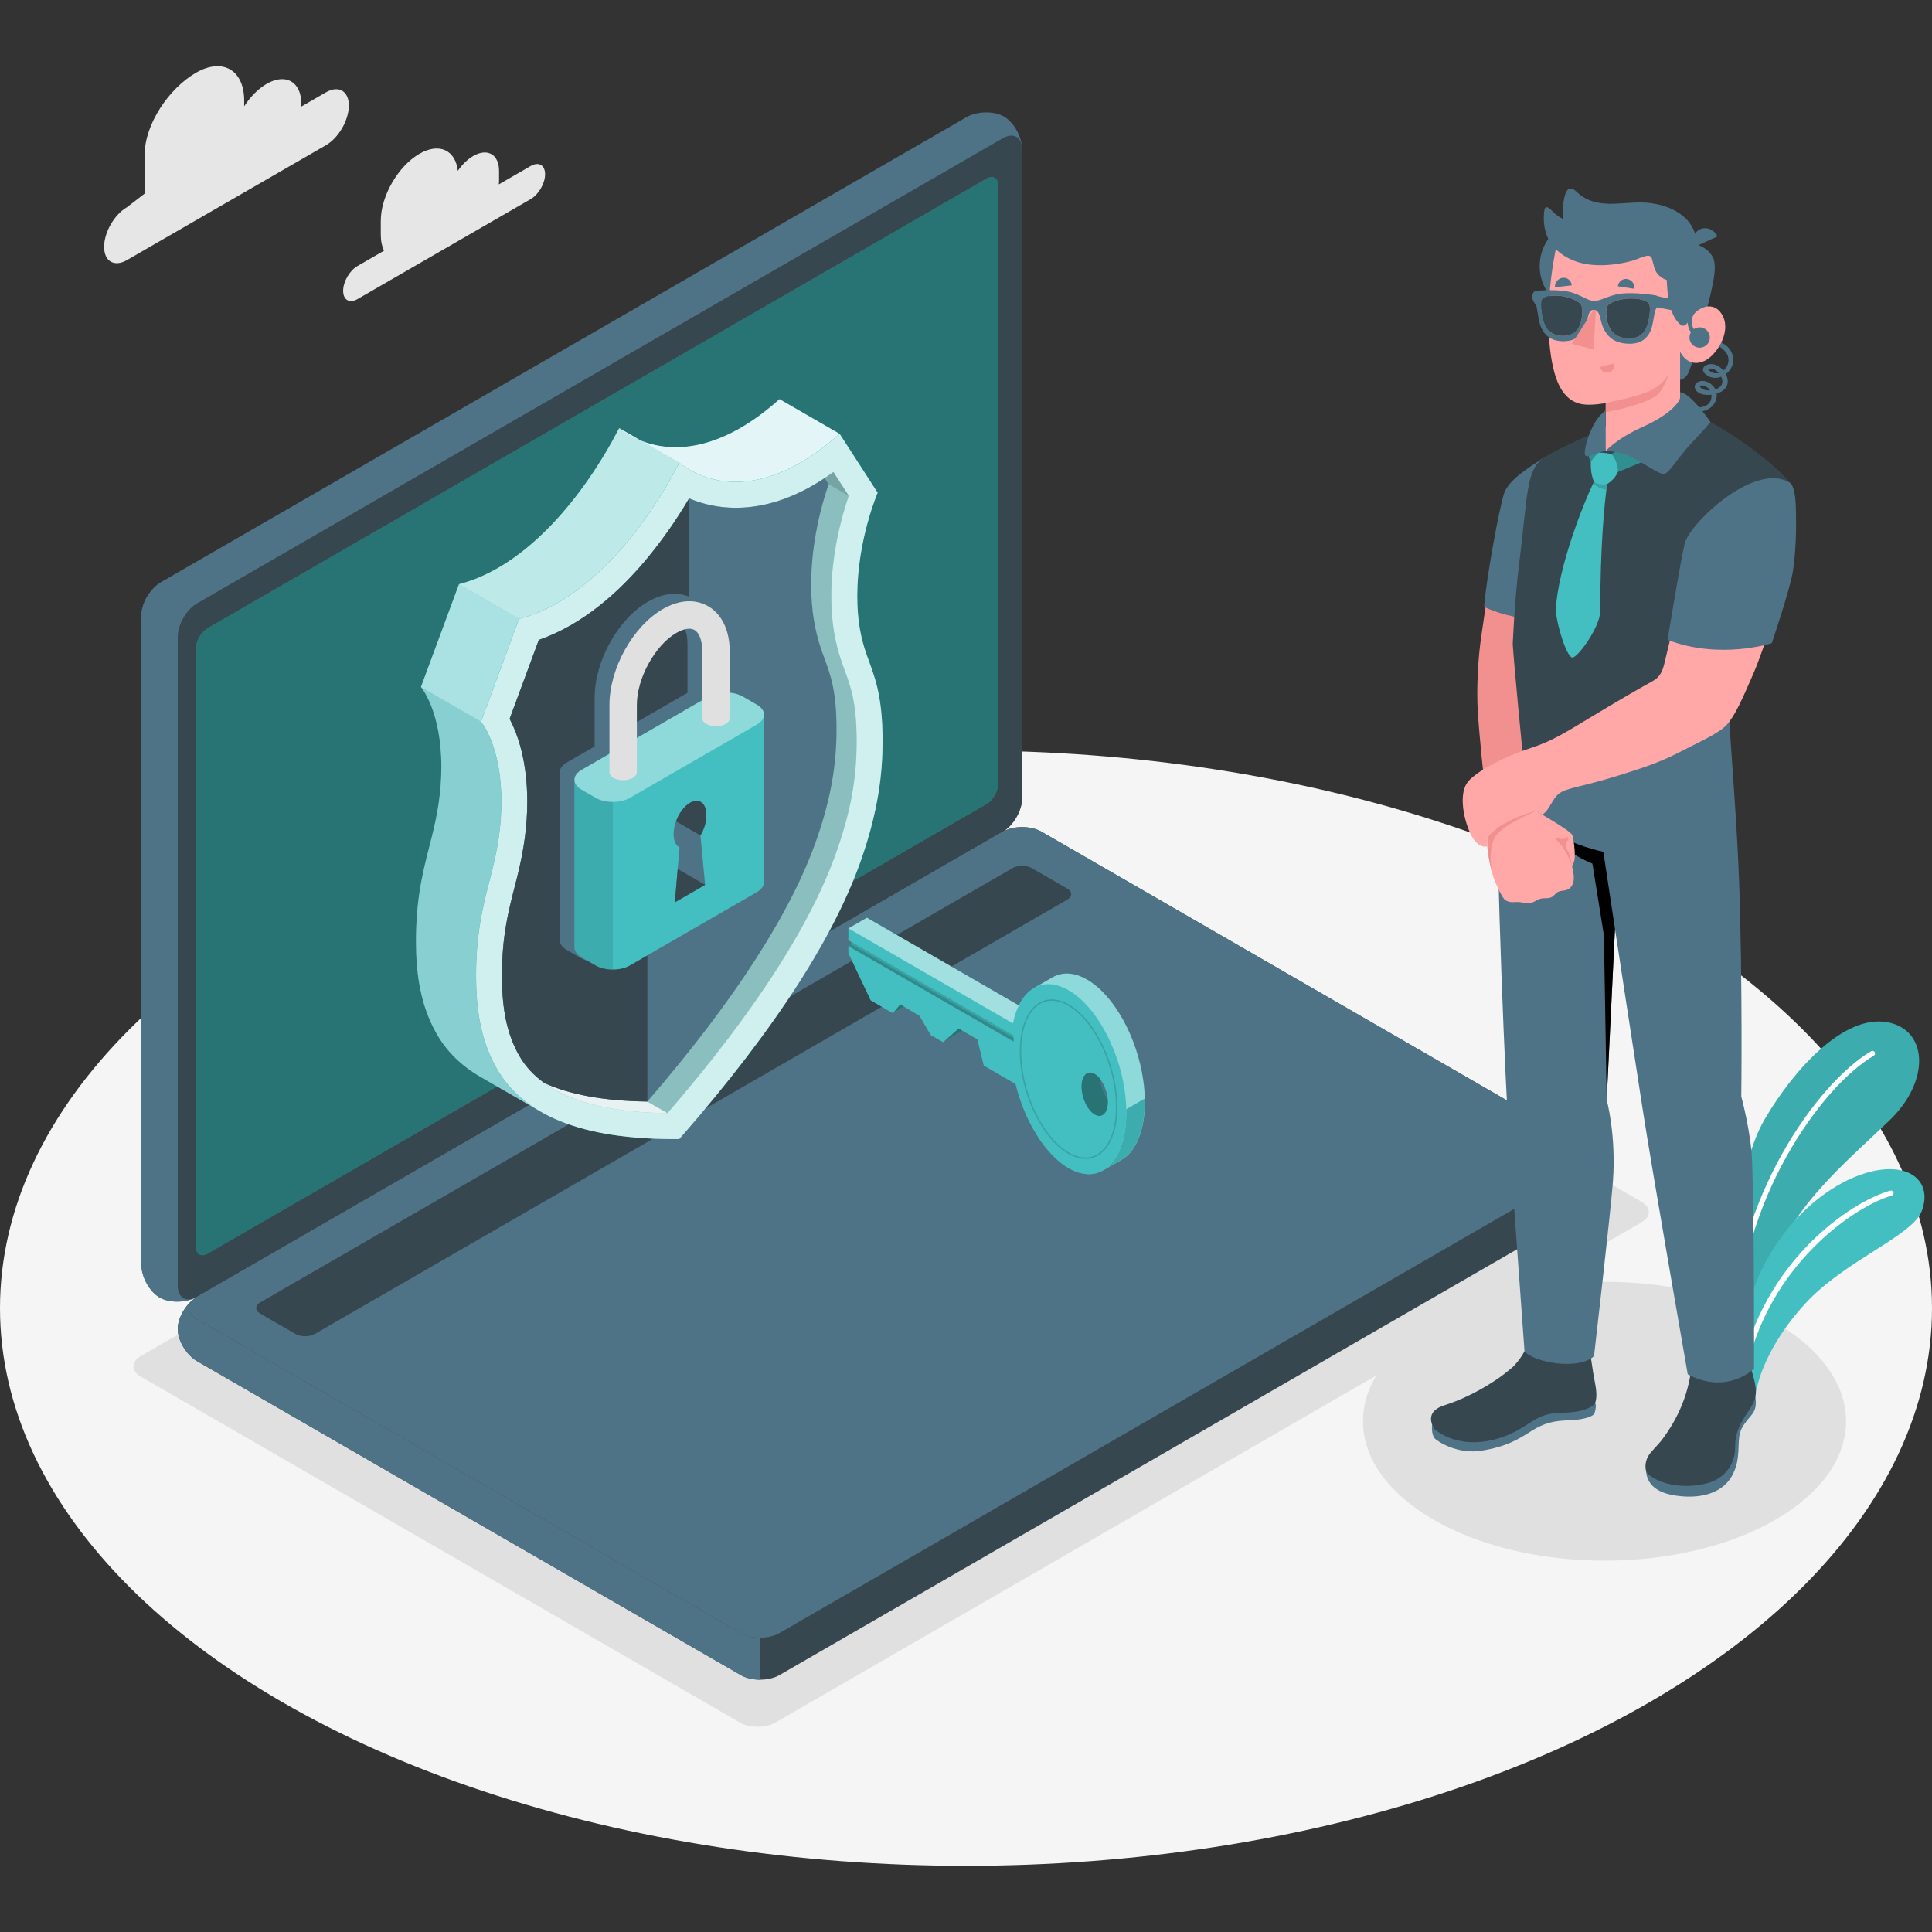
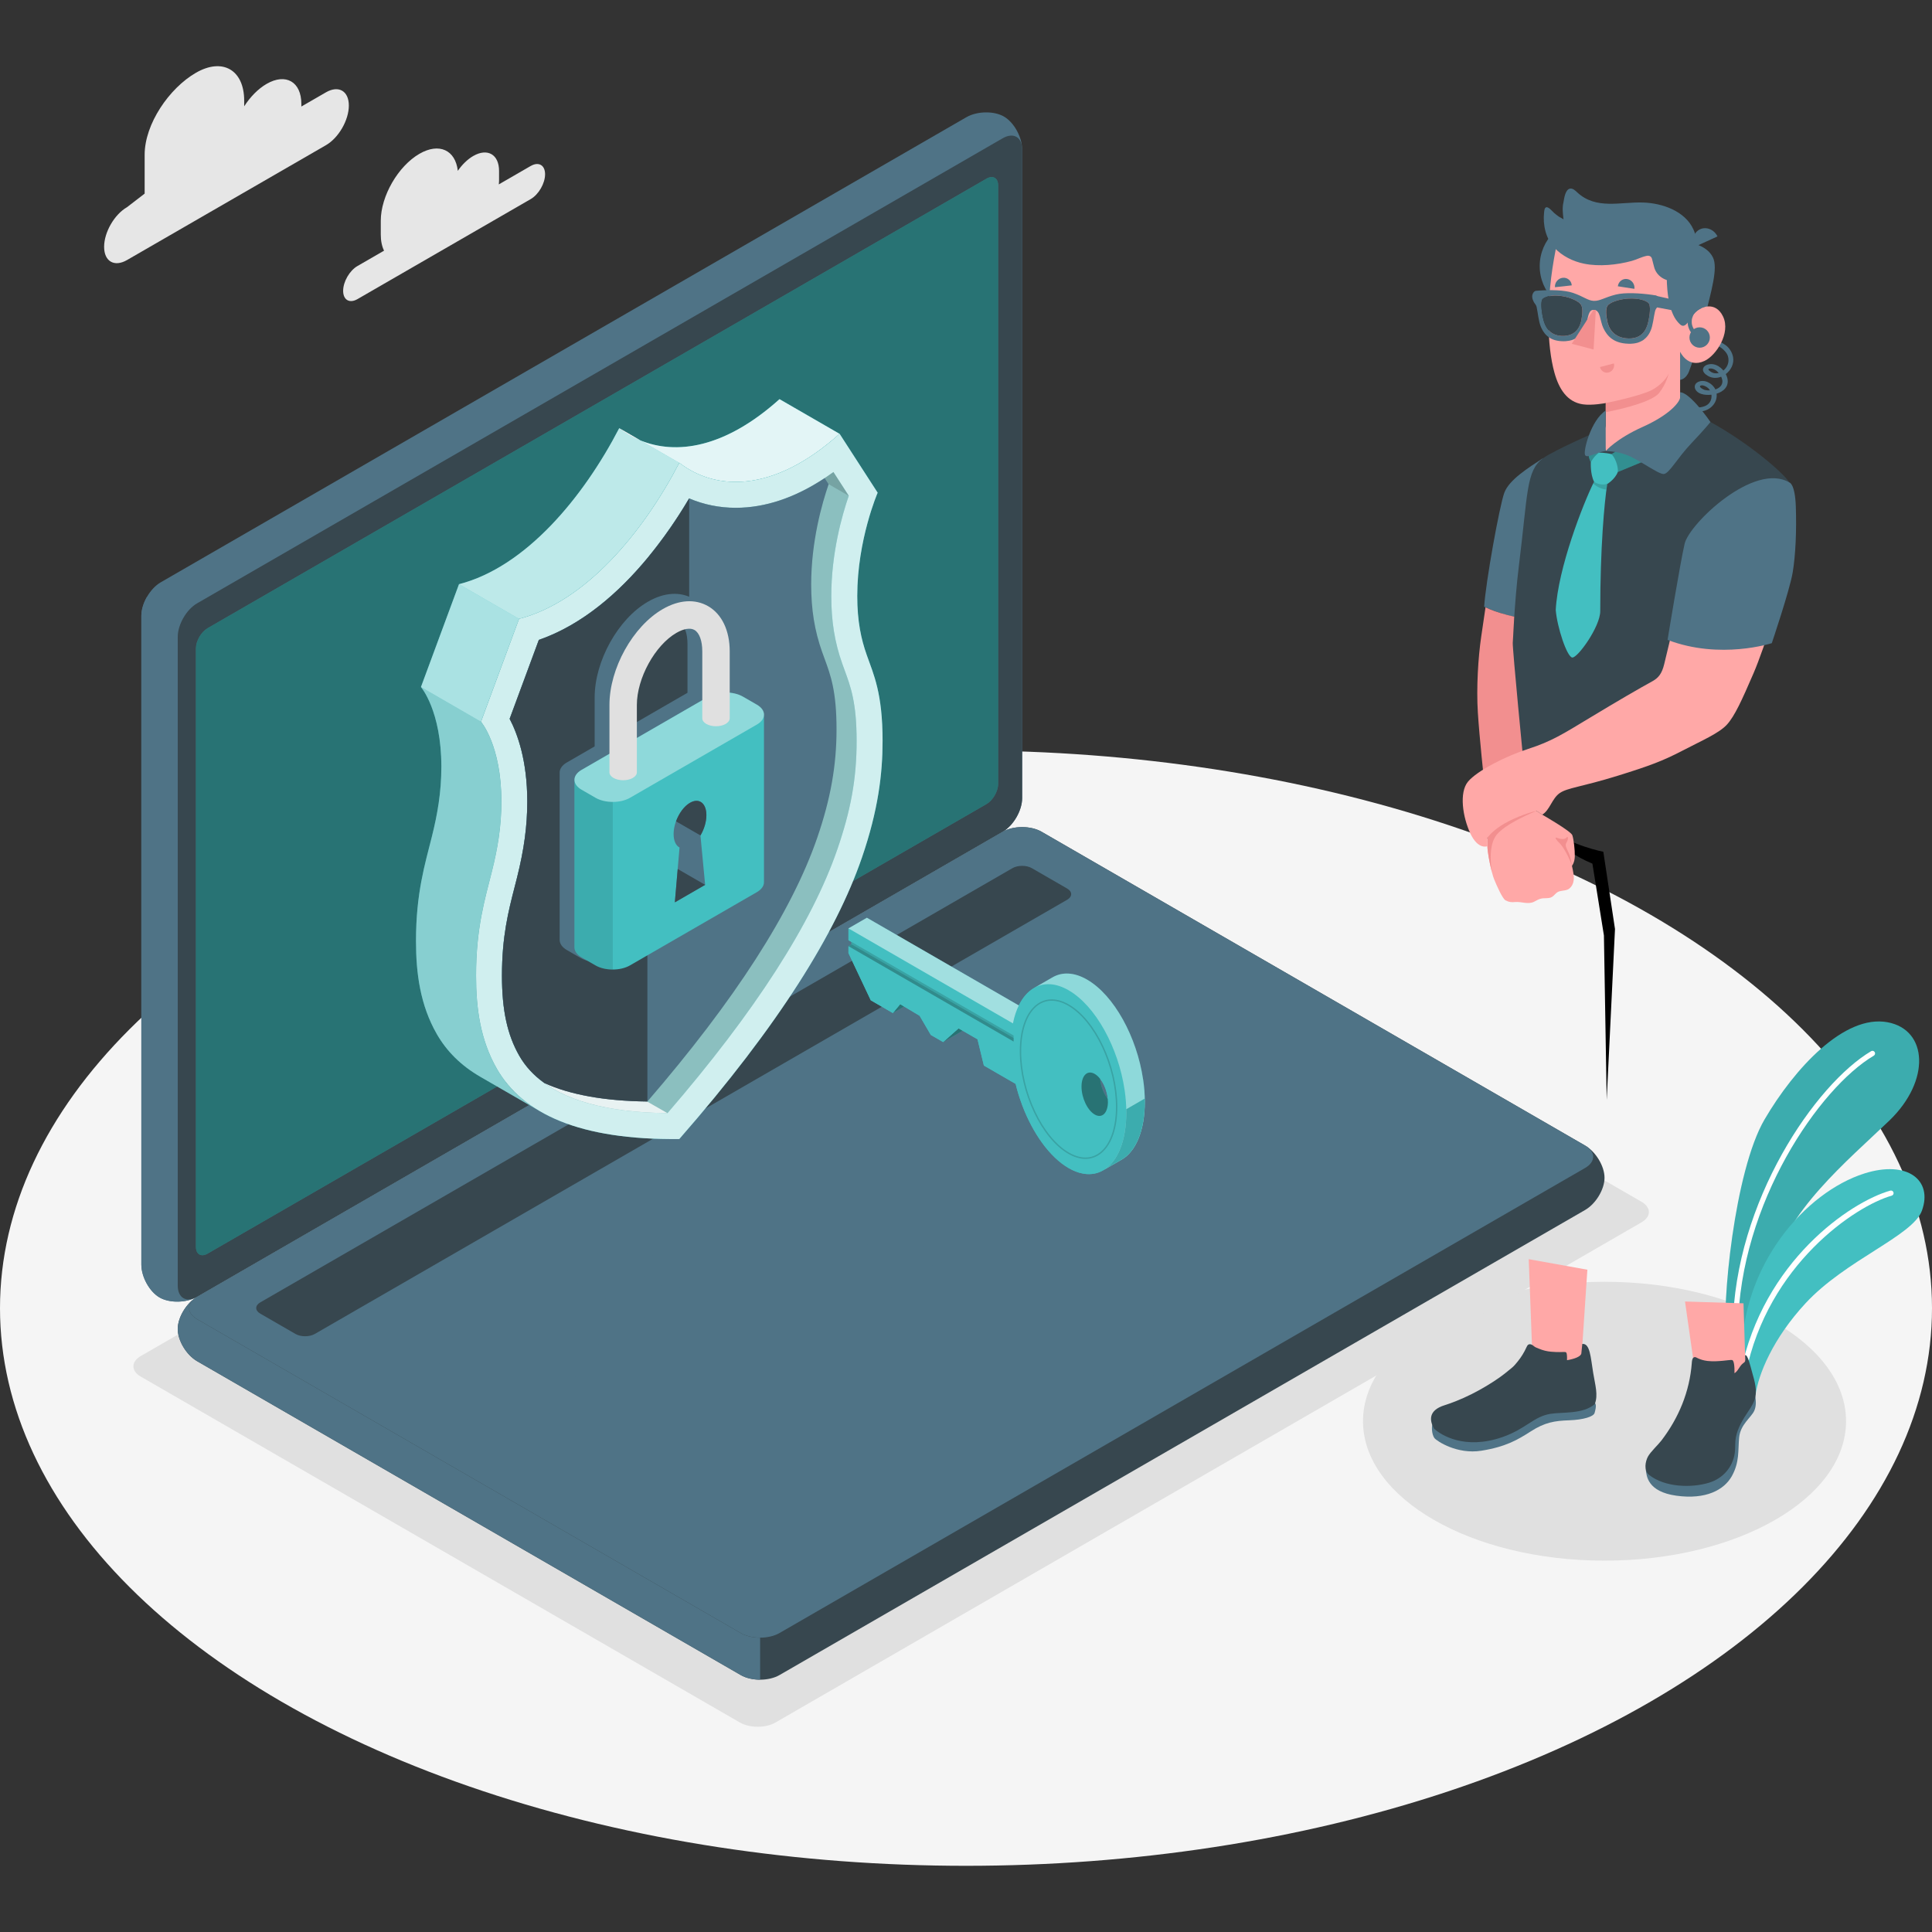
<svg xmlns="http://www.w3.org/2000/svg" id="Layer_1" data-name="Layer 1" width="1000" height="1000" viewBox="0 0 1000 1000">
  <rect x="0" y="0" width="1000" height="1000" fill="#333333" stroke="none" />
  <defs>
    <style>
      .cls-1 {
        opacity: .65;
      }

      .cls-1, .cls-2, .cls-3, .cls-4, .cls-5, .cls-6, .cls-7, .cls-8, .cls-9, .cls-10, .cls-11, .cls-12, .cls-13, .cls-14, .cls-15, .cls-16, .cls-17, .cls-18, .cls-19, .cls-20, .cls-21, .cls-22, .cls-23 {
        stroke-width: 0px;
      }

      .cls-1, .cls-2, .cls-7, .cls-8, .cls-10, .cls-11, .cls-13, .cls-19 {
        fill: #fff;
      }

      .cls-2, .cls-3 {
        opacity: .75;
      }

      .cls-3, .cls-17 {
        fill: #43bfc1;
      }

      .cls-4 {
        opacity: .1;
      }

      .cls-5, .cls-24 {
        opacity: .15;
      }

      .cls-6 {
        opacity: .05;
      }

      .cls-7 {
        opacity: .8;
      }

      .cls-8 {
        opacity: .85;
      }

      .cls-9 {
        opacity: .25;
      }

      .cls-10, .cls-12 {
        opacity: .4;
      }

      .cls-11 {
        opacity: .5;
      }

      .cls-13 {
        opacity: .55;
      }

      .cls-24 {
        fill: none;
        stroke: #000;
        stroke-miterlimit: 10;
        stroke-width: .73px;
      }

      .cls-15 {
        fill: #4f7386;
      }

      .cls-16 {
        fill: #37474f;
      }

      .cls-18 {
        fill: #e0e0e0;
      }

      .cls-20 {
        fill: #ffa8a7;
      }

      .cls-21 {
        fill: #f28f8f;
      }

      .cls-22 {
        fill: #e6e6e6;
      }

      .cls-23 {
        fill: #f5f5f5;
      }
    </style>
  </defs>
  <ellipse id="Floor" class="cls-23" cx="500" cy="677.11" rx="500" ry="288.63" />
  <ellipse id="Shadow" class="cls-18" cx="830.5" cy="735.62" rx="125.01" ry="72.17" />
  <path id="Shadow-2" data-name="Shadow" class="cls-18" d="m382.97,891.57l-310.11-179.04c-5.09-2.94-5.09-7.7,0-10.64l448.32-258.84c5.09-2.94,13.34-2.94,18.43,0l310.03,178.99c5.09,2.94,5.09,7.7,0,10.64l-448.24,258.88c-5.09,2.94-13.34,2.94-18.43,0Z" />
  <g id="Plants">
    <g>
      <g>
        <path class="cls-17" d="m893.6,694.23c-2.67-18.34,4.16-88.2,19.72-114.78,15.55-26.58,41.38-54.5,63.69-50.33,20.78,3.88,22.42,30.16.92,50.87-21.5,20.71-54.45,47.59-60.67,78.87l-16.95,53.25-6.72-17.87Z" />
        <path class="cls-4" d="m893.6,694.23c-2.67-18.34,4.16-88.2,19.72-114.78,15.55-26.58,41.38-54.5,63.69-50.33,20.78,3.88,22.42,30.16.92,50.87-21.5,20.71-54.45,47.59-60.67,78.87l-16.95,53.25-6.72-17.87Z" />
      </g>
      <path class="cls-19" d="m898.57,688.48c.57-.15,1-.67,1.01-1.29.96-64.45,42.17-124.14,70.29-140.77.64-.38.86-1.21.48-1.85-.38-.64-1.2-.87-1.85-.48-28.65,16.94-70.64,77.63-71.62,143.06-.01.75.58,1.36,1.33,1.37.13,0,.25-.01.37-.04Z" />
    </g>
    <g>
      <path class="cls-17" d="m908.65,722.12c1.44-10.74,8.95-29.27,25.94-47.6,20.81-22.45,55.37-34.8,60.18-47.86,5.77-15.68-7.4-26.39-29.86-19.25-30.19,9.6-63.87,47.29-63.44,95.77l7.17,18.95Z" />
      <path class="cls-19" d="m902.59,711.96c.5-.12.92-.51,1.03-1.05,11.37-56.42,56.92-86.81,75.51-92.03.72-.2,1.14-.95.94-1.67-.2-.72-.92-1.15-1.67-.94-20.56,5.78-65.82,36.52-77.43,94.1-.15.73.33,1.45,1.06,1.59.19.04.39.04.57,0Z" />
    </g>
  </g>
  <g id="Clouds">
    <path class="cls-22" d="m274.72,85.89l-16.55,9.56c.08-.74.14-1.47.14-2.19v-4.79c0-8.53-5.99-11.99-13.38-7.72-2.99,1.73-5.75,4.47-7.97,7.67-1.21-10.73-9.63-14.73-19.85-8.82-11.05,6.38-20.02,21.9-20.02,34.67v7.17c0,3.31.61,6.09,1.69,8.31l-13.75,7.94c-4.1,2.37-7.42,8.12-7.42,12.85s3.32,6.65,7.42,4.28l89.68-51.78c4.1-2.37,7.42-8.12,7.42-12.85s-3.32-6.65-7.42-4.28Z" />
    <path class="cls-22" d="m65.74,107.24l9.13-7.03v-20.11c0-15.94,12.72-34.45,26.52-42.42h0c13.81-7.97,25-1.51,25,14.43v2.92c3.13-4.87,7.18-9.05,11.6-11.61h0c9.94-5.74,17.99-1.09,17.99,10.39v1.33l12.73-7.35c6.54-3.78,11.85-.72,11.85,6.84s-5.3,16.74-11.85,20.52l-102.97,59.45c-6.54,3.78-11.85.72-11.85-6.84s5.3-16.74,11.85-20.52Z" />
  </g>
  <g id="Laptop">
    <path class="cls-16" d="m92,687.89c0,6.01,4.5,13.47,10.04,16.67l281.36,162.44c5.55,3.2,14.54,3.2,20.08,0l416.98-240.72c5.55-3.2,10.04-10.67,10.04-16.67,0-6.01-4.5-13.47-10.04-16.67l-281.36-162.44c-5.55-3.2-14.54-3.2-20.08,0l-416.98,240.72c-5.55,3.2-10.04,10.67-10.04,16.67Z" />
    <path class="cls-15" d="m393.44,847.67v21.73c-3.64,0-7.28-.79-10.04-2.39l-281.37-162.45c-5.54-3.2-10.04-10.67-10.04-16.67,0-5.64,3.97-12.55,9.02-16.02-4.5,3.22-4.15,7.95,1.02,10.95l281.37,162.45c2.76,1.6,6.4,2.41,10.04,2.41Z" />
    <path class="cls-15" d="m82.58,671.58c-5.2-3-9.42-10.63-9.42-17.03v-335.76c0-6.4,4.49-14.19,10.04-17.39L500.18,60.68c5.55-3.2,14.26-3.36,19.46-.36,5.2,3,9.42,10.63,9.42,17.03v335.76c0,6.4-4.5,14.19-10.04,17.39l-416.98,240.72c-5.55,3.2-14.26,3.36-19.46.36Z" />
    <path class="cls-15" d="m100.85,671.82c-5.54,2.6-13.43,2.55-18.27-.26-5.19-2.99-9.42-10.62-9.42-17.02v-335.77c0-3.2,1.11-6.75,2.94-9.88l18.83,10.85v.02c-1.81,3.15-2.95,6.68-2.95,9.88v335.77c0,5.94,3.87,8.6,8.86,6.4Z" />
    <path class="cls-16" d="m92,329.66v335.76c0,6.4,4.5,9,10.04,5.8l416.98-240.72c5.55-3.2,10.04-10.99,10.04-17.39V77.35c0-6.4-4.5-9-10.04-5.8L102.04,312.27c-5.55,3.2-10.04,10.99-10.04,17.39Z" />
    <path class="cls-15" d="m102.04,682.81l281.36,162.44c5.55,3.2,14.54,3.2,20.08,0l416.98-240.72c5.55-3.2,5.55-8.39,0-11.59l-281.36-162.44c-5.55-3.2-14.54-3.2-20.08,0l-416.98,240.72c-5.55,3.2-5.55,8.39,0,11.59Z" />
    <path class="cls-17" d="m107.44,325.16L510.61,92.48c3.33-1.92,6.02-.36,6.02,3.48v309.78c0,3.84-2.7,8.51-6.02,10.44l-403.17,232.69c-3.33,1.92-6.02.36-6.02-3.48v-309.78c0-3.84,2.7-8.51,6.02-10.44Z" />
    <path class="cls-12" d="m107.44,325.16L510.61,92.48c3.33-1.92,6.02-.36,6.02,3.48v309.78c0,3.84-2.7,8.51-6.02,10.44l-403.17,232.69c-3.33,1.92-6.02.36-6.02-3.48v-309.78c0-3.84,2.7-8.51,6.02-10.44Z" />
    <path class="cls-16" d="m134.7,674.12l389.34-224.76c2.77-1.6,7.27-1.6,10.04,0l18.28,10.55c2.77,1.6,2.77,4.2,0,5.8l-389.4,224.73c-2.77,1.6-7.27,1.6-10.04,0l-18.22-10.52c-2.77-1.6-2.77-4.2,0-5.8Z" />
    <path class="cls-15" d="m181.8,701.31l389.34-224.76c2.77-1.6,7.27-1.6,10.04,0l112.42,64.91c2.77,1.6,2.77,4.2,0,5.8l-388.93,224.48c-2.77,1.6-7.27,1.61-10.05.02l-112.81-64.65c-2.78-1.59-2.78-4.18,0-5.78Z" />
    <path class="cls-15" d="m523.94,572.12l12.26-7.08c.52-.3.53-.78.02-1.08l-12.94-7.47c-.51-.29-1.35-.29-1.87.01l-12.26,7.08c-.52.3-.53.78-.02,1.08l12.94,7.47c.51.29,1.35.29,1.87-.01Zm-21.01-26.28l-12.26,7.08c-.52.3-.53.78-.02,1.08l12.94,7.47c.51.29,1.35.29,1.87-.01l12.26-7.08c.52-.3.53-.78.02-1.08l-12.94-7.47c-.51-.29-1.35-.29-1.87.01Zm-39.6,22.87l-20.74,11.98c-.52.3-.53.78-.02,1.08l12.94,7.47c.51.29,1.35.29,1.87-.01l20.74-11.98c.52-.3.53-.78.02-1.08l-12.94-7.47c-.51-.29-1.35-.29-1.87.01Zm21.69-12.52l-12.26,7.08c-.52.3-.53.78-.02,1.08l12.94,7.47c.51.29,1.35.29,1.87-.01l12.26-7.08c.52-.3.53-.78.02-1.08l-12.94-7.47c-.51-.3-1.35-.29-1.87,0Zm-48.09,27.77l-12.26,7.08c-.52.3-.53.78-.02,1.08l12.94,7.47c.51.29,1.35.29,1.87-.01l12.26-7.08c.52-.3.53-.78.02-1.08l-12.94-7.47c-.51-.3-1.35-.29-1.87.01Zm-17.92,10.34l-12.26,7.08c-.52.3-.53.78-.02,1.08l12.94,7.47c.51.3,1.35.29,1.87-.01l12.26-7.08c.52-.3.53-.78.02-1.08l-12.94-7.47c-.51-.29-1.35-.29-1.87.01Zm50.81,30.42l12.26-7.08c.52-.3.53-.78.02-1.08l-12.94-7.47c-.51-.29-1.35-.29-1.87.01l-12.26,7.08c-.52.3-.53.78-.02,1.08l12.94,7.47c.51.29,1.35.29,1.87-.01Zm-17.92,10.34l12.26-7.08c.52-.3.53-.78.02-1.08l-12.94-7.47c-.51-.29-1.35-.29-1.87,0l-12.26,7.08c-.52.3-.53.78-.02,1.08l12.94,7.47c.51.29,1.35.29,1.87-.01Zm-17.92,10.34l12.26-7.08c.52-.3.53-.78.02-1.08l-12.94-7.47c-.51-.29-1.35-.29-1.87.01l-12.26,7.08c-.52.3-.53.78-.02,1.08l12.94,7.47c.51.29,1.35.29,1.87-.01Zm-17.92,10.34l12.26-7.08c.52-.3.53-.78.02-1.08l-12.94-7.47c-.51-.29-1.35-.29-1.87.01l-12.26,7.08c-.52.3-.53.78-.02,1.08l12.94,7.47c.51.29,1.35.29,1.87-.01Zm89.96-73.28l12.26-7.08c.52-.3.53-.78.02-1.08l-12.94-7.47c-.51-.29-1.35-.29-1.87.01l-12.26,7.08c-.52.3-.53.78-.02,1.08l12.94,7.47c.51.29,1.35.29,1.87-.01Zm-18.29,31.9l27.35-15.79c.52-.3.53-.78.02-1.08l-31.42-18.14c-.51-.29-1.35-.29-1.87.01l-14.14,8.17c-.52.3-.53.78-.02,1.08l16.63,9.6c.51.29.5.78-.02,1.08l-11.31,6.53c-.52.3-.53.78-.02,1.08l12.94,7.47c.51.3,1.35.29,1.87-.01Zm-86.64-9.73l-12.26,7.08c-.52.3-.53.78-.02,1.08l12.94,7.47c.51.29,1.35.29,1.87-.01l12.26-7.08c.52-.3.53-.78.02-1.08l-12.94-7.47c-.51-.29-1.35-.29-1.87.01Zm-17.92,10.34l-12.26,7.08c-.52.3-.53.78-.02,1.08l12.94,7.47c.51.29,1.35.29,1.87-.01l12.26-7.08c.52-.3.53-.78.02-1.08l-12.94-7.47c-.51-.29-1.35-.29-1.87.01Zm-94.39,113.18c.51.29,1.35.29,1.87-.01l12.26-7.08c.52-.3.53-.78.02-1.08l-12.94-7.47c-.51-.29-1.35-.29-1.87.01l-12.26,7.08c-.52.3-.53.78-.02,1.08l12.94,7.47Zm-48.94-30.43l-12.26,7.08c-.52.3-.53.78-.02,1.08l12.94,7.47c.51.3,1.35.29,1.87-.01l12.26-7.08c.52-.3.53-.78.02-1.08l-12.94-7.47c-.51-.29-1.35-.29-1.87.01Zm25.74,22.48c.51.29,1.35.29,1.87-.01l12.26-7.08c.52-.3.53-.78.02-1.08l-12.94-7.47c-.51-.3-1.35-.29-1.87.01l-12.26,7.08c-.52.3-.53.78-.02,1.08l12.94,7.47Zm52.97,13.16l12.26-7.08c.52-.3.53-.78.02-1.08l-12.94-7.47c-.51-.29-1.35-.29-1.87.01l-12.26,7.08c-.52.3-.53.78-.02,1.08l12.94,7.47c.51.29,1.35.29,1.87-.01Zm-19.78,10.35c.51.29,1.35.29,1.87-.01l12.26-7.08c.52-.3.53-.78.02-1.08l-12.94-7.47c-.51-.29-1.35-.29-1.87.01l-12.26,7.08c-.52.3-.53.78-.02,1.08l12.94,7.47Zm-41.02-56.35l-12.26,7.08c-.52.3-.53.78-.02,1.08l12.94,7.47c.51.29,1.35.29,1.87-.01l12.26-7.08c.52-.3.53-.78.02-1.08l-12.94-7.47c-.51-.3-1.35-.29-1.87.01Zm89.58-51.72l-12.26,7.08c-.52.3-.53.78-.02,1.08l12.94,7.47c.51.29,1.35.29,1.87-.01l12.26-7.08c.52-.3.53-.78.02-1.08l-12.94-7.47c-.51-.3-1.35-.29-1.87.01Zm-71.66,41.38l-12.26,7.08c-.52.3-.53.78-.02,1.08l12.94,7.47c.51.29,1.35.29,1.87-.01l12.26-7.08c.52-.3.53-.78.02-1.08l-12.94-7.47c-.51-.29-1.35-.29-1.87.01Zm89.58-51.72l-12.26,7.08c-.52.3-.53.78-.02,1.08l12.94,7.47c.51.29,1.35.29,1.87-.01l12.26-7.08c.52-.3.53-.78.02-1.08l-12.94-7.47c-.51-.29-1.35-.29-1.87.01Zm-35.83,20.69l-12.26,7.08c-.52.3-.53.78-.02,1.08l12.94,7.47c.51.3,1.35.29,1.87-.01l12.26-7.08c.52-.3.53-.78.02-1.08l-12.94-7.47c-.51-.29-1.35-.29-1.87.01Zm-17.92,10.34l-12.26,7.08c-.52.3-.53.78-.02,1.08l12.94,7.47c.51.29,1.35.29,1.87-.01l12.26-7.08c.52-.3.53-.78.02-1.08l-12.94-7.47c-.51-.29-1.35-.29-1.87.01Zm-17.92,10.34l-12.26,7.08c-.52.3-.53.78-.02,1.08l12.94,7.47c.51.29,1.35.29,1.87-.01l12.26-7.08c.52-.3.53-.78.02-1.08l-12.94-7.47c-.51-.29-1.35-.29-1.87.01Zm86.64,9.73l12.26-7.08c.52-.3.53-.78.02-1.08l-12.94-7.47c-.51-.29-1.35-.29-1.87.01l-12.26,7.08c-.52.3-.53.78-.02,1.08l12.94,7.47c.51.29,1.35.29,1.87-.01Zm162.3-153.46l-12.26,7.08c-.52.3-.53.78-.02,1.08l12.94,7.47c.51.29,1.35.29,1.87-.01l12.26-7.08c.52-.3.53-.78.02-1.08l-12.94-7.47c-.51-.29-1.35-.29-1.87.01Zm-21.69,12.52l-12.26,7.08c-.52.3-.53.78-.02,1.08l12.94,7.47c.51.29,1.35.29,1.87-.01l12.26-7.08c.52-.3.53-.78.02-1.08l-12.94-7.47c-.51-.29-1.35-.29-1.87.01Zm39.6-22.86l-12.26,7.08c-.52.3-.53.78-.02,1.08l12.94,7.47c.51.29,1.35.29,1.87-.01l12.26-7.08c.52-.3.53-.78.02-1.08l-12.94-7.47c-.51-.29-1.35-.29-1.87.01Zm-95.91,93.79l12.26-7.08c.52-.3.53-.78.02-1.08l-12.94-7.47c-.51-.29-1.35-.29-1.87.01l-12.26,7.08c-.52.3-.53.78-.02,1.08l12.94,7.47c.51.29,1.35.29,1.87-.01Zm115.7-104.15c-.51-.29-1.35-.29-1.87.01l-12.26,7.08c-.52.3-.53.78-.02,1.08l12.94,7.47c.51.3,1.35.29,1.87-.01l12.26-7.08c.52-.3.53-.78.02-1.08l-12.94-7.47Zm-182.08,163.81l12.26-7.08c.52-.3.53-.78.02-1.08l-12.94-7.47c-.51-.29-1.35-.29-1.87.01l-12.26,7.08c-.52.3-.53.78-.02,1.08l12.94,7.47c.51.3,1.35.29,1.87-.01Zm219.71-126.85l12.26-7.08c.52-.3.53-.78.02-1.08l-12.94-7.47c-.51-.29-1.35-.29-1.87.01l-12.26,7.08c-.52.3-.53.78-.02,1.08l12.94,7.47c.51.29,1.35.29,1.87-.01Zm-36.4-.33l12.26-7.08c.52-.3.53-.78.02-1.08l-12.94-7.47c-.51-.29-1.35-.29-1.87.01l-12.26,7.08c-.52.3-.53.78-.02,1.08l12.94,7.47c.51.3,1.35.29,1.87-.01Zm17.25-25.97c-.51-.3-1.35-.29-1.87.01l-12.26,7.08c-.52.3-.53.78-.02,1.08l12.94,7.47c.51.29,1.35.29,1.87-.01l12.26-7.08c.52-.3.53-.78.02-1.08l-12.94-7.47Zm3.77-2.18l31.42,18.14c.51.29,1.35.29,1.87-.01l12.26-7.08c.52-.3.53-.78.02-1.08l-31.42-18.14c-.51-.29-1.35-.29-1.87.01l-12.26,7.08c-.52.3-.53.78-.02,1.08Zm-41.47,22.88l-12.26,7.08c-.52.3-.53.78-.02,1.08l12.94,7.47c.51.3,1.35.29,1.87-.01l12.26-7.08c.52-.3.53-.78.02-1.08l-12.94-7.47c-.51-.29-1.35-.29-1.87.01Zm-134.84,77.85l-12.26,7.08c-.52.3-.53.78-.02,1.08l12.94,7.47c.51.29,1.35.29,1.87-.01l12.26-7.08c.52-.3.53-.78.02-1.08l-12.94-7.47c-.51-.3-1.35-.29-1.87.01Zm171.9-61.9c.51.29,1.35.29,1.87-.01l12.26-7.08c.52-.3.53-.78.02-1.08l-12.94-7.47c-.51-.29-1.35-.29-1.87.01l-12.26,7.08c-.52.3-.53.78-.02,1.08l12.94,7.47Zm-153.98,51.56l-12.26,7.08c-.52.3-.53.78-.02,1.08l12.94,7.47c.51.29,1.35.29,1.87-.01l12.26-7.08c.52-.3.53-.78.02-1.08l-12.94-7.47c-.51-.3-1.35-.29-1.87.01Zm-137.39,116.67c.51.3,1.35.29,1.87-.01l12.26-7.08c.52-.3.53-.78.02-1.08l-12.94-7.47c-.51-.29-1.35-.29-1.87.01l-12.26,7.08c-.52.3-.53.78-.02,1.08l12.94,7.47Zm-23.86-23.57l-12.26,7.08c-.52.3-.53.78-.02,1.08l12.94,7.47c.51.29,1.35.29,1.87-.01l12.26-7.08c.52-.3.53-.78.02-1.08l-12.94-7.47c-.51-.29-1.35-.29-1.87.01Zm43.64,13.22l12.26-7.08c.52-.3.53-.78.02-1.08l-12.94-7.47c-.51-.29-1.35-.29-1.87.01l-12.26,7.08c-.52.3-.53.78-.02,1.08l12.94,7.47c.51.29,1.35.29,1.87-.01Zm17.92-10.34l12.26-7.08c.52-.3.53-.78.02-1.08l-12.94-7.47c-.51-.29-1.35-.29-1.87.01l-12.26,7.08c-.52.3-.53.78-.02,1.08l12.94,7.47c.51.29,1.35.29,1.87-.01Zm17.92-10.34l12.26-7.08c.52-.3.53-.78.02-1.08l-12.94-7.47c-.51-.29-1.35-.29-1.87.01l-12.26,7.08c-.52.3-.53.78-.02,1.08l12.94,7.47c.51.29,1.35.29,1.87-.01Zm-61.55-2.87l-12.26,7.08c-.52.3-.53.78-.02,1.08l12.94,7.47c.51.29,1.35.29,1.87-.01l12.26-7.08c.52-.3.53-.78.02-1.08l-12.94-7.47c-.51-.29-1.35-.29-1.87.01Zm17.92-10.34l-12.26,7.08c-.52.3-.53.78-.02,1.08l12.94,7.47c.51.29,1.35.29,1.87-.01l12.26-7.08c.52-.3.53-.78.02-1.08l-12.94-7.47c-.51-.29-1.35-.29-1.87.01Zm71.66-41.37l-12.26,7.08c-.52.3-.53.78-.02,1.08l12.94,7.47c.51.29,1.35.29,1.87-.01l12.26-7.08c.52-.3.53-.78.02-1.08l-12.94-7.47c-.51-.29-1.35-.29-1.87.01Zm-17.92,10.34l-12.26,7.08c-.52.3-.53.78-.02,1.08l12.94,7.47c.51.29,1.35.29,1.87-.01l12.26-7.08c.52-.3.53-.78.02-1.08l-12.94-7.47c-.51-.29-1.35-.29-1.87.01Zm35.83-20.69l-12.26,7.08c-.52.3-.53.78-.02,1.08l12.94,7.47c.51.29,1.35.29,1.87-.01l12.26-7.08c.52-.3.53-.78.02-1.08l-12.94-7.47c-.51-.29-1.35-.29-1.87.01Zm-71.66,41.37l-12.26,7.08c-.52.3-.53.78-.02,1.08l12.94,7.47c.51.29,1.35.29,1.87-.01l12.26-7.08c.52-.3.53-.78.02-1.08l-12.94-7.47c-.51-.29-1.35-.29-1.87,0Zm17.91-10.34l-12.26,7.08c-.52.3-.53.78-.02,1.08l12.94,7.47c.51.29,1.35.29,1.87-.01l12.26-7.08c.52-.3.53-.78.02-1.08l-12.94-7.47c-.51-.3-1.35-.29-1.87.01Zm-18.03,70.16l12.26-7.08c.52-.3.53-.78.02-1.08l-12.94-7.47c-.51-.29-1.35-.29-1.87.01l-12.26,7.08c-.52.3-.53.78-.02,1.08l12.94,7.47c.51.29,1.35.29,1.87-.01Zm-99.74-7.5l-12.94-7.47c-.51-.29-1.35-.29-1.87.01l-12.26,7.08c-.52.3-.53.78-.02,1.08l12.94,7.47c.51.29,1.35.29,1.87-.01l12.26-7.08c.52-.3.53-.78.02-1.08Zm25.08,6.86l-12.94-7.47c-.51-.29-1.35-.29-1.87.01l-18.86,10.89c-.52.3-.53.78-.02,1.08l12.94,7.47c.51.29,1.35.29,1.87-.01l18.86-10.89c.52-.3.53-.78.02-1.08Zm-44.68-21.44l-12.94-7.47c-.51-.29-1.35-.29-1.87.01l-15.09,8.71c-.52.3-.53.78-.02,1.08l12.94,7.47c.51.29,1.35.29,1.87-.01l15.09-8.71c.52-.3.53-.78.02-1.08Zm11.57-6.68c.51.3,1.35.29,1.87-.01l12.26-7.08c.52-.3.53-.78.02-1.08l-12.94-7.47c-.51-.29-1.35-.29-1.87.01l-12.26,7.08c-.52.3-.53.78-.02,1.08l12.94,7.47Zm56.31,36.07l-12.94-7.47c-.51-.29-1.35-.29-1.87.01l-23.57,13.61c-.52.3-.53.78-.02,1.08l12.94,7.47c.51.29,1.35.29,1.87-.01l23.57-13.61c.52-.3.53-.78.02-1.08Zm10,15.57l-12.94-7.47c-.51-.29-1.35-.29-1.87.01l-15.09,8.71c-.52.3-.53.78-.02,1.08l12.94,7.47c.51.29,1.35.29,1.87-.01l15.09-8.71c.52-.3.53-.78.02-1.08Zm66.9-128.55c.51.29,1.35.29,1.87-.01l12.26-7.08c.52-.3.53-.78.02-1.08l-12.94-7.47c-.51-.3-1.35-.29-1.87.01l-12.26,7.08c-.52.3-.53.78-.02,1.08l12.94,7.47Zm-35.83,20.69c.51.29,1.35.29,1.87-.01l12.26-7.08c.52-.3.53-.78.02-1.08l-12.94-7.47c-.51-.29-1.35-.29-1.87.01l-12.26,7.08c-.52.3-.53.78-.02,1.08l12.94,7.47Zm-79.46,45.87c.51.29,1.35.29,1.87-.01l12.26-7.08c.52-.3.53-.78.02-1.08l-12.94-7.47c-.51-.29-1.35-.29-1.87.01l-12.26,7.08c-.52.3-.53.78-.02,1.08l12.94,7.47Zm97.38-56.22c.51.3,1.35.29,1.87-.01l12.26-7.08c.52-.3.53-.78.02-1.08l-12.94-7.47c-.51-.29-1.35-.29-1.87.01l-12.26,7.08c-.52.3-.53.78-.02,1.08l12.94,7.47Zm-35.83,20.69c.51.29,1.35.29,1.87-.01l12.26-7.08c.52-.3.53-.78.02-1.08l-12.94-7.47c-.51-.29-1.35-.29-1.87.01l-12.26,7.08c-.52.3-.53.78-.02,1.08l12.94,7.47Zm-3.83,98.54c-.51-.29-1.35-.29-1.87.01l-18.86,10.89c-.52.3-.53.78-.02,1.08l12.94,7.47c.51.29,1.35.29,1.87-.01l18.86-10.89c.52-.3.53-.78.02-1.08l-12.94-7.47Zm-21.88-83.69c.51.29,1.35.29,1.87-.01l12.26-7.08c.52-.3.53-.78.02-1.08l-12.94-7.47c-.51-.29-1.35-.29-1.87.01l-12.26,7.08c-.52.3-.53.78-.02,1.08l12.94,7.47Zm-17.92,10.34c.51.29,1.35.29,1.87-.01l12.26-7.08c.52-.3.53-.78.02-1.08l-12.94-7.47c-.51-.3-1.35-.29-1.87.01l-12.26,7.08c-.52.3-.53.78-.02,1.08l12.94,7.47Zm371.71-118.28c-.51-.29-1.35-.29-1.87.01l-30.17,17.42c-.52.3-.53.78-.02,1.08l12.94,7.47c.51.29,1.35.29,1.87-.01l30.17-17.42c.52-.3.53-.78.02-1.08l-12.94-7.47Zm-39.6,22.87c-.51-.29-1.35-.29-1.87.01l-12.26,7.08c-.52.3-.53.78-.02,1.08l12.94,7.47c.51.29,1.35.29,1.87-.01l12.26-7.08c.52-.3.53-.78.02-1.08l-12.94-7.47Zm-242.24,134.52l12.26-7.08c.52-.3.53-.78.02-1.08l-12.94-7.47c-.51-.29-1.35-.29-1.87.01l-12.26,7.08c-.52.3-.53.78-.02,1.08l12.94,7.47c.51.29,1.35.29,1.87-.01Zm206.41-113.84c-.51-.29-1.35-.29-1.87.01l-12.26,7.08c-.52.3-.53.78-.02,1.08l12.94,7.47c.51.29,1.35.29,1.87-.01l12.26-7.08c.52-.3.53-.78.02-1.08l-12.94-7.47Zm93.35-53.9c-.51-.3-1.35-.29-1.87.01l-12.26,7.08c-.52.3-.53.78-.02,1.08l12.94,7.47c.51.29,1.35.29,1.87-.01l12.26-7.08c.52-.3.53-.78.02-1.08l-12.94-7.47Zm30.85-2.87l-31.42-18.14c-.51-.29-1.35-.29-1.87.01l-12.26,7.08c-.52.3-.53.78-.02,1.08l31.42,18.14c.51.29,1.35.29,1.87-.01l12.26-7.08c.52-.3.53-.78.02-1.08Zm-191.15,95.42c-.51-.29-1.35-.29-1.87.01l-15.09,8.71c-.52.3-.53.78-.02,1.08l12.94,7.47c.51.29,1.35.29,1.87-.01l15.09-8.71c.52-.3.53-.78.02-1.08l-12.94-7.47Zm45.26-26.13c-.51-.29-1.35-.29-1.87.01l-18.86,10.89c-.52.3-.53.78-.02,1.08l12.94,7.47c.51.29,1.35.29,1.87-.01l18.86-10.89c.52-.3.53-.78.02-1.08l-12.94-7.47Zm-86.75,50.09c-.51-.29-1.35-.29-1.87.01l-100.89,58.25c-.52.3-.53.78-.02,1.08l12.94,7.47c.51.29,1.35.29,1.87-.01l100.89-58.25c.52-.3.53-.78.02-1.08l-12.94-7.47Zm-106.55,61.52c-.51-.29-1.35-.29-1.87.01l-15.09,8.71c-.52.3-.53.78-.02,1.08l12.94,7.47c.51.29,1.35.29,1.87-.01l15.09-8.71c.52-.3.53-.78.02-1.08l-12.94-7.47Zm127.3-73.5c-.51-.3-1.35-.29-1.87.01l-15.09,8.71c-.52.3-.53.78-.02,1.08l12.94,7.47c.51.3,1.35.29,1.87,0l15.09-8.71c.52-.3.53-.78.02-1.08l-12.94-7.47Zm-148.04,85.47c-.51-.29-1.35-.29-1.87.01l-15.09,8.71c-.52.3-.53.78-.02,1.08l12.94,7.47c.51.29,1.35.29,1.87-.01l15.09-8.71c.52-.3.53-.78.02-1.08l-12.94-7.47Zm189.53-109.42c-.51-.3-1.35-.29-1.87.01l-15.09,8.71c-.52.3-.53.78-.02,1.08l12.94,7.47c.51.3,1.35.29,1.87-.01l15.09-8.71c.52-.3.53-.78.02-1.08l-12.94-7.47Zm64.12-37.02c-.51-.29-1.35-.29-1.87.01l-12.26,7.08c-.52.3-.53.78-.02,1.08l12.94,7.47c.51.29,1.35.29,1.87-.01l12.26-7.08c.52-.3.53-.78.02-1.08l-12.94-7.47Zm39.7-28.25l12.26-7.08c.52-.3.53-.78.02-1.08l-12.94-7.47c-.51-.29-1.35-.29-1.87.01l-12.26,7.08c-.52.3-.53.78-.02,1.08l12.94,7.47c.51.29,1.35.29,1.87-.01Zm-76.57,1.52l12.26-7.08c.52-.3.53-.78.02-1.08l-12.94-7.47c-.51-.29-1.35-.29-1.87.01l-12.26,7.08c-.52.3-.53.78-.02,1.08l12.94,7.47c.51.3,1.35.29,1.87-.01Zm-44.13,68.16l35.83-20.69c.52-.3.53-.78.02-1.08l-12.94-7.47c-.51-.29-1.35-.29-1.87.01l-35.83,20.69c-.52.3-.53.78-.02,1.08l12.94,7.47c.51.29,1.35.29,1.87-.01Zm100.91-59.33c.51.29,1.35.29,1.87-.01l12.26-7.08c.52-.3.53-.78.02-1.08l-12.94-7.47c-.51-.29-1.35-.29-1.87.01l-12.26,7.08c-.52.3-.53.78-.02,1.08l12.94,7.47Zm-16.61-10.68l12.26-7.08c.52-.3.53-.78.02-1.08l-12.94-7.47c-.51-.3-1.35-.29-1.87.01l-12.26,7.08c-.52.3-.53.78-.02,1.08l12.94,7.47c.51.29,1.35.29,1.87-.01Zm-102.22,80.35l12.26-7.08c.52-.3.53-.78.02-1.08l-12.94-7.47c-.51-.3-1.35-.29-1.87.01l-12.26,7.08c-.52.3-.53.78-.02,1.08l12.94,7.47c.51.29,1.35.29,1.87-.01Zm79.23-46.81c.51.29,1.35.29,1.87-.01l12.26-7.08c.52-.3.53-.78.02-1.08l-12.94-7.47c-.51-.3-1.35-.29-1.87.01l-12.26,7.08c-.52.3-.53.78-.02,1.08l12.94,7.47Zm-168.8,98.53l12.26-7.08c.52-.3.53-.78.02-1.08l-12.94-7.47c-.51-.3-1.35-.29-1.87.01l-12.26,7.08c-.52.3-.53.78-.02,1.08l12.94,7.47c.51.29,1.35.29,1.87-.01Zm17.92-10.34l12.26-7.08c.52-.3.53-.78.02-1.08l-12.94-7.47c-.51-.29-1.34-.29-1.87.01l-12.26,7.08c-.52.3-.53.78-.02,1.08l12.94,7.47c.51.29,1.35.29,1.87-.01Zm-35.83,20.69l12.26-7.08c.52-.3.53-.78.02-1.08l-12.94-7.47c-.51-.29-1.35-.29-1.87.01l-12.26,7.08c-.52.3-.53.78-.02,1.08l12.94,7.47c.51.29,1.35.29,1.87-.01Zm71.66-41.37l12.26-7.08c.52-.3.53-.78.02-1.08l-12.94-7.47c-.51-.29-1.35-.29-1.87.01l-12.26,7.08c-.52.3-.53.78-.02,1.08l12.94,7.47c.51.29,1.35.29,1.87-.01Zm-17.92,10.34l12.26-7.08c.52-.3.53-.78.02-1.08l-12.94-7.47c-.51-.29-1.35-.29-1.87.01l-12.26,7.08c-.52.3-.53.78-.02,1.08l12.94,7.47c.51.29,1.35.29,1.87-.01Zm35.83-20.69l12.26-7.08c.52-.3.53-.78.02-1.08l-12.94-7.47c-.51-.29-1.35-.29-1.87.01l-12.26,7.08c-.52.3-.53.78-.02,1.08l12.94,7.47c.51.29,1.35.29,1.87-.01Zm89.96-148.41c.51.29,1.35.29,1.87-.01l12.26-7.08c.52-.3.53-.78.02-1.08l-3.44-1.99c-.51-.29-1.35-.29-1.87.01l-12.26,7.08c-.52.3-.53.78-.02,1.08l3.44,1.99Zm-88.6,56.64c.51.29,1.35.29,1.87-.01l12.26-7.08c.52-.3.53-.78.02-1.08l-12.94-7.47c-.51-.3-1.35-.29-1.87,0l-12.26,7.08c-.52.3-.53.78-.02,1.08l12.94,7.47Zm35.83-20.69c.51.29,1.35.29,1.87-.01l12.26-7.08c.52-.3.53-.78.02-1.08l-12.94-7.47c-.51-.29-1.35-.29-1.87.01l-12.26,7.08c-.52.3-.53.78-.02,1.08l12.94,7.47Zm-57.71,33.32c.51.29,1.35.29,1.87-.01l12.26-7.08c.52-.3.53-.78.02-1.08l-12.94-7.47c-.51-.29-1.35-.29-1.87.01l-12.26,7.08c-.52.3-.53.78-.02,1.08l12.94,7.47Zm39.79-22.97c.51.29,1.35.29,1.87-.01l12.26-7.08c.52-.3.53-.78.02-1.08l-12.94-7.47c-.51-.3-1.35-.29-1.87.01l-12.26,7.08c-.52.3-.53.78-.02,1.08l12.94,7.47Zm-75.62,43.66c.51.29,1.35.29,1.87-.01l12.26-7.08c.52-.3.53-.78.02-1.08l-12.94-7.47c-.51-.29-1.35-.29-1.87.01l-12.26,7.08c-.52.3-.53.78-.02,1.08l12.94,7.47Zm17.92-10.34c.51.29,1.35.29,1.87-.01l12.26-7.08c.52-.3.53-.78.02-1.08l-12.94-7.47c-.51-.29-1.35-.29-1.87.01l-12.26,7.08c-.52.3-.53.78-.02,1.08l12.94,7.47Zm92.57-58.92c.51.29,1.35.29,1.87-.01l12.26-7.08c.52-.3.53-.78.02-1.08l-3.44-1.99c-.51-.29-1.35-.29-1.87.01l-12.26,7.08c-.52.3-.53.78-.02,1.08l3.44,1.99Zm53.75-31.03c.51.29,1.35.29,1.87-.01l12.26-7.08c.52-.3.53-.78.02-1.08l-3.44-1.99c-.51-.29-1.35-.29-1.87.01l-12.26,7.08c-.52.3-.53.78-.02,1.08l3.44,1.99Zm27.18,15.69c.51.29,1.35.29,1.87-.01l12.26-7.08c.52-.3.53-.78.02-1.08l-12.94-7.47c-.51-.3-1.35-.29-1.87.01l-12.26,7.08c-.52.3-.53.78-.02,1.08l12.94,7.47Zm39.4,42.34l12.26-7.08c.52-.3.53-.78.02-1.08l-12.94-7.47c-.51-.29-1.35-.29-1.87.01l-12.26,7.08c-.52.3-.53.78-.02,1.08l12.94,7.47c.51.29,1.35.29,1.87-.01Zm-102.4-37.35c.51.3,1.35.29,1.87-.01l12.26-7.08c.52-.3.53-.78.02-1.08l-3.44-1.99c-.51-.3-1.35-.29-1.87.01l-12.26,7.08c-.52.3-.53.78-.02,1.08l3.44,1.99Zm-146.31,89.96c.51.29,1.35.29,1.87-.01l12.26-7.08c.52-.3.53-.78.02-1.08l-12.94-7.47c-.51-.3-1.35-.29-1.87.01l-12.26,7.08c-.52.3-.53.78-.02,1.08l12.94,7.47Z" />
    <path class="cls-15" d="m453.25,707.83l110.41-63.74c3.33-1.92,8.72-1.92,12.05,0l63.31,36.55c3.33,1.92,3.33,5.04,0,6.96l-110.41,63.74c-3.33,1.92-8.72,1.92-12.05,0l-63.31-36.55c-3.33-1.92-3.33-5.04,0-6.96Z" />
  </g>
  <g id="Shield">
    <g id="Shield-2" data-name="Shield">
      <g>
        <path class="cls-17" d="m434.56,224.55c-34.52,31-64.32,29.37-82.96,15.02-18.62,35.87-48.43,71.9-82.94,80.76l-19.71,53.23s10.56,12.17,10.56,41.29c0,13.13-2.01,24.66-4.88,36.12-3.6,14.37-8.23,29.23-8.23,54.05,0,16.84,2.22,33.2,10.73,48.08,4.92,8.61,12.02,15.9,21.58,21.62-6.37-3.67-25.12-14.5-29.96-17.3-10.14-5.84-17.6-13.34-22.71-22.27-8.51-14.9-10.73-31.24-10.73-48.08,0-24.82,4.63-39.68,8.23-54.07,2.87-11.44,4.9-22.98,4.9-36.1,0-29.12-10.56-41.29-10.56-41.29l19.69-53.23c34.52-8.86,64.32-44.89,82.94-80.76,18.64,14.35,48.44,15.98,82.96-15.02l31.09,17.95Z" />
        <g>
          <path class="cls-7" d="m331.44,227.93l-10.93-6.31c3.3,2.54,6.96,4.67,10.93,6.31Z" />
          <path class="cls-8" d="m403.47,206.61c-28.4,25.5-53.61,28.91-72.03,21.33l20.16,11.64c18.64,14.35,48.44,15.98,82.96-15.02l-31.09-17.95Z" />
        </g>
        <path class="cls-1" d="m320.51,221.62c-18.62,35.87-48.43,71.9-82.94,80.76l31.09,17.95c34.52-8.86,64.32-44.89,82.94-80.76l-31.09-17.95Z" />
        <polygon class="cls-13" points="237.57 302.38 217.88 355.61 248.95 373.56 268.66 320.33 237.57 302.38" />
        <path class="cls-10" d="m257.14,553.1c-8.51-14.89-10.73-31.24-10.73-48.08,0-24.82,4.63-39.68,8.23-54.05,2.87-11.46,4.88-23,4.88-36.12,0-29.12-10.56-41.29-10.56-41.29l-31.07-17.95s10.56,12.17,10.56,41.29c0,13.13-2.03,24.66-4.9,36.1-3.6,14.39-8.23,29.25-8.23,54.07,0,16.84,2.22,33.18,10.73,48.08,5.11,8.94,12.57,16.44,22.71,22.27,4.84,2.79,23.59,13.62,29.96,17.3-9.57-5.72-16.66-13.01-21.58-21.62Z" />
        <path class="cls-6" d="m257.14,553.1c-8.51-14.89-10.73-31.24-10.73-48.08,0-24.82,4.63-39.68,8.23-54.05,2.87-11.46,4.88-23,4.88-36.12,0-29.12-10.56-41.29-10.56-41.29l-31.07-17.95s10.56,12.17,10.56,41.29c0,13.13-2.03,24.66-4.9,36.1-3.6,14.39-8.23,29.25-8.23,54.07,0,16.84,2.22,33.18,10.73,48.08,5.11,8.94,12.57,16.44,22.71,22.27,4.84,2.79,23.59,13.62,29.96,17.3-9.57-5.72-16.66-13.01-21.58-21.62Z" />
      </g>
      <g>
        <path class="cls-17" d="m351.61,589.56c-51.55.57-81.08-13.02-94.47-36.46-8.51-14.89-10.72-31.25-10.72-48.08,0-24.81,4.62-39.67,8.22-54.06,2.87-11.45,4.89-22.99,4.89-36.11,0-29.12-10.56-41.29-10.56-41.29l19.7-53.24c34.51-8.86,64.32-44.89,82.95-80.77,18.63,14.36,48.44,15.98,82.95-15.02l19.7,30.49s-10.56,24.36-10.56,53.48c0,13.12,2.02,22.32,4.89,30.46,3.6,10.22,8.22,19.75,8.22,44.56,0,16.84-2.22,35.75-10.72,60.46-13.39,38.89-42.92,86.59-94.47,145.54Z" />
        <path class="cls-2" d="m351.61,589.56c-51.55.57-81.08-13.02-94.47-36.46-8.51-14.89-10.72-31.25-10.72-48.08,0-24.81,4.62-39.67,8.22-54.06,2.87-11.45,4.89-22.99,4.89-36.11,0-29.12-10.56-41.29-10.56-41.29l19.7-53.24c34.51-8.86,64.32-44.89,82.95-80.77,18.63,14.36,48.44,15.98,82.95-15.02l19.7,30.49s-10.56,24.36-10.56,53.48c0,13.12,2.02,22.32,4.89,30.46,3.6,10.22,8.22,19.75,8.22,44.56,0,16.84-2.22,35.75-10.72,60.46-13.39,38.89-42.92,86.59-94.47,145.54Z" />
        <path class="cls-3" d="m345.5,576.16c-39.93-.47-65.74-10.46-76.74-29.71-6.2-10.85-8.96-23.63-8.96-41.44,0-20.38,3.34-33.36,6.57-45.92.42-1.64.84-3.26,1.24-4.88,3.66-14.61,5.29-26.75,5.29-39.36,0-21.21-5.08-35.11-9.12-42.79l15.11-40.85c36.94-12.84,63.64-49.32,77.79-73.24,7.52,3.21,15.66,4.87,24.1,4.87,16.69,0,33.66-6.21,50.59-18.5l7.94,12.3c-3.45,9.97-9.04,29.59-9.04,51.89,0,13.05,1.74,23.82,5.65,34.91.42,1.18.84,2.35,1.28,3.53,3.18,8.68,6.18,16.88,6.18,36.58s-3.08,36.02-9.99,56.1c-13.17,38.28-42.74,84.19-87.91,136.51Z" />
        <path class="cls-10" d="m345.5,576.16c-39.93-.47-65.74-10.46-76.74-29.71-6.2-10.85-8.96-23.63-8.96-41.44,0-20.38,3.34-33.36,6.57-45.92.42-1.64.84-3.26,1.24-4.88,3.66-14.61,5.29-26.75,5.29-39.36,0-21.21-5.08-35.11-9.12-42.79l15.11-40.85c36.94-12.84,63.64-49.32,77.79-73.24,7.52,3.21,15.66,4.87,24.1,4.87,16.69,0,33.66-6.21,50.59-18.5l7.94,12.3c-3.45,9.97-9.04,29.59-9.04,51.89,0,13.05,1.74,23.82,5.65,34.91.42,1.18.84,2.35,1.28,3.53,3.18,8.68,6.18,16.88,6.18,36.58s-3.08,36.02-9.99,56.1c-13.17,38.28-42.74,84.19-87.91,136.51Z" />
        <path class="cls-5" d="m345.5,576.16c-39.93-.47-65.74-10.46-76.74-29.71-6.2-10.85-8.96-23.63-8.96-41.44,0-20.38,3.34-33.36,6.57-45.92.42-1.64.84-3.26,1.24-4.88,3.66-14.61,5.29-26.75,5.29-39.36,0-21.21-5.08-35.11-9.12-42.79l15.11-40.85c36.94-12.84,63.64-49.32,77.79-73.24,7.52,3.21,15.66,4.87,24.1,4.87,16.69,0,33.66-6.21,50.59-18.5l7.94,12.3c-3.45,9.97-9.04,29.59-9.04,51.89,0,13.05,1.74,23.82,5.65,34.91.42,1.18.84,2.35,1.28,3.53,3.18,8.68,6.18,16.88,6.18,36.58s-3.08,36.02-9.99,56.1c-13.17,38.28-42.74,84.19-87.91,136.51Z" />
        <path class="cls-7" d="m277.91,557.53c13.6,11.99,36.22,18.27,67.59,18.64l-20.02-11.41c-17.91-.11-33.85-2.42-47.57-7.23Z" />
        <polygon class="cls-5" points="428.91 250.62 439.34 256.64 431.4 244.34 426.87 247.46 428.91 250.62" />
      </g>
      <g>
        <path class="cls-15" d="m425.52,337.42c-3.91-11.09-5.65-21.86-5.65-34.91,0-22.3,5.6-41.92,9.04-51.89l-2.04-3.16c-15.43,10.2-30.86,15.38-46.07,15.38-8.44,0-16.58-1.66-24.1-4.87-14.15,23.93-40.85,60.4-77.79,73.24l-15.11,40.85c4.03,7.68,9.12,21.58,9.12,42.79,0,12.61-1.63,24.75-5.29,39.36-.4,1.61-.82,3.24-1.24,4.88-3.23,12.56-6.57,25.55-6.57,45.92,0,17.81,2.76,30.59,8.96,41.44,3.13,5.47,7.49,10.17,13,14.14,13.34,6.08,31.14,9.29,53.31,9.55,45.17-52.32,74.74-98.23,87.91-136.51,6.91-20.08,9.99-37.39,9.99-56.1,0-19.7-3-27.9-6.18-36.58-.43-1.18-.86-2.35-1.28-3.53Z" />
        <path class="cls-16" d="m278.91,331.21l-15.11,40.85c4.03,7.68,9.12,21.58,9.12,42.79,0,12.61-1.63,24.75-5.29,39.36-.4,1.61-.82,3.24-1.24,4.88-3.23,12.56-6.57,25.55-6.57,45.92,0,17.81,2.76,30.59,8.96,41.44,3.13,5.47,7.49,10.17,13,14.14,13.34,6.08,31.14,9.29,53.31,9.55v-150.53l21.63-6.54v-155.11c-6.04,10.31-13.16,20.63-21.63,30.95-14.46,17.43-33.35,34.37-56.16,42.3Z" />
      </g>
    </g>
    <path id="Shadow-3" data-name="Shadow" class="cls-15" d="m387.27,363.99c-.21-.41-.49-.8-.82-1.18-.04-.04-.06-.09-.1-.13-.58-.63-1.32-1.23-2.25-1.76l-7.25-4.18c-1.23-.71-2.65-1.24-4.16-1.6-.86-.2-1.75-.33-2.65-.42v-21.43c0-10.74-4.06-19.25-11.14-23.34-6.76-3.9-15.11-3.37-23.53,1.49-15.46,8.93-27.58,30.71-27.58,49.6v25.3l-14.41,8.32c-.46.26-.85.54-1.23.84-.13.1-.27.2-.39.31-.03.03-.05.06-.09.08-1.32,1.19-1.99,2.56-1.99,3.92v86.75c0,.37.06.75.16,1.12.33,1.26,1.23,2.48,2.72,3.52.25.18.52.35.8.51l3.53,2.04,3.73,2.15c1.35.78,2.95,1.33,4.65,1.67,4.44.92,9.58.37,13.14-1.68l65.69-37.92c2.46-1.42,3.69-3.28,3.69-5.14v-86.77c0-.7-.17-1.4-.52-2.07Zm-65.29-2.95c0-13.81,9.38-30.89,20.48-37.3,3.79-2.18,7.19-2.73,9.34-1.49,2.53,1.46,4.04,5.59,4.04,11.04v25.3l-18.68,10.79-15.18,8.76v-17.1Z" />
    <g id="Padlock">
      <path class="cls-17" d="m395.44,369.88c0-1.86-1.23-3.72-3.69-5.14l-7.25-4.18c-4.91-2.84-12.88-2.84-17.8,0l-65.68,37.92c-2.46,1.42-3.69,3.28-3.69,5.14h0v86.75h0c0,1.86,1.22,3.73,3.68,5.15l7.24,4.18c4.91,2.84,12.88,2.84,17.8,0l65.69-37.92c2.46-1.42,3.69-3.28,3.69-5.14h0v-86.77h0Z" />
      <path class="cls-10" d="m308.27,412.95l-7.24-4.18c-4.92-2.84-4.91-7.44,0-10.28l65.68-37.92c4.92-2.84,12.88-2.84,17.8,0l7.25,4.18c4.92,2.84,4.92,7.44,0,10.28l-65.69,37.92c-4.92,2.84-12.88,2.84-17.8,0Z" />
      <path class="cls-4" d="m317.18,415.07v86.77c-3.23,0-6.45-.7-8.9-2.12l-7.26-4.19c-2.47-1.42-3.7-3.29-3.68-5.16v-86.75c0,1.87,1.21,3.72,3.68,5.14l7.26,4.19c2.45,1.42,5.67,2.12,8.9,2.12Z" />
      <g>
        <path class="cls-15" d="m364.98,457.99l-15.68,9.05,2.43-28.37c-1.88-.99-3.07-3.43-3.07-6.94,0-6.25,3.8-13.5,8.48-16.21,4.68-2.7,8.48.17,8.48,6.41,0,3.5-1.2,7.33-3.07,10.48l2.43,25.57Z" />
        <polygon class="cls-16" points="364.98 457.99 350.78 449.79 349.3 467.05 364.98 457.99" />
        <path class="cls-16" d="m357.14,415.53c-3.07,1.77-5.74,5.49-7.23,9.6l12.65,7.3h0c1.88-3.16,3.07-6.98,3.07-10.49,0-6.25-3.8-9.12-8.48-6.41Z" />
      </g>
      <path class="cls-18" d="m377.7,371.82s0,0,0-.01h0v-34.69c0-10.74-4.06-19.25-11.14-23.34-6.76-3.9-15.11-3.37-23.53,1.49-15.46,8.93-27.58,30.71-27.58,49.6v34.88h0c0,1.05.7,2.1,2.08,2.9,2.77,1.6,7.26,1.6,10.03,0,1.38-.8,2.08-1.85,2.08-2.9h0v-34.88c0-13.81,9.38-30.89,20.48-37.3,3.78-2.19,7.19-2.73,9.34-1.49,2.53,1.46,4.04,5.59,4.04,11.04v34.69h0s0,0,0,0v.02h0c.01,1.04.71,2.08,2.08,2.87,2.77,1.6,7.26,1.6,10.03,0,1.37-.79,2.07-1.83,2.08-2.87h0Z" />
    </g>
  </g>
  <g id="Key">
    <g>
      <polyline class="cls-17" points="462.12 524.32 471.68 518.8 475.47 514.21 465.91 519.73 462.12 524.32" />
      <polyline class="cls-12" points="462.12 524.32 471.68 518.8 475.47 514.21 465.91 519.73 462.12 524.32" />
    </g>
    <g>
      <polyline class="cls-17" points="488.14 539.34 497.7 533.82 505.69 526.74 496.13 532.26 488.14 539.34" />
      <polyline class="cls-12" points="488.14 539.34 497.7 533.82 505.69 526.74 496.13 532.26 488.14 539.34" />
    </g>
    <path class="cls-17" d="m569.43,558.41c2.1,2.67,3.62,6.58,3.95,10.4-2.1-2.67-3.62-6.58-3.95-10.4Zm22.23.29c-3.22-21.9-14.98-43.57-29.01-51.67-6.73-3.89-12.96-4.03-17.95-1.11-1.46.85-6.87,3.97-9.01,5.19-.17.09-.35.19-.5.3-.39.22-.78.47-1.16.74-.72.5-1.41,1.07-2.07,1.71-.09.08-.19.19-.3.28-.28.28-.56.6-.83.91-.33.38-.66.77-.96,1.18-.63.83-1.22,1.73-1.76,2.7-.27.47-.53.97-.78,1.49l-78.62-45.39-9.55,5.51v6.09l.82.47.75.44v1.29l-1.57.91v3.55l11.55,24.44,11.42,6.61,3.8-4.6,10.07,6.02,5.79,9.92,6.37,3.67,7.99-7.08,9.81,5.66,3.3,13.59,16.43,9.48c.83,3.48,1.88,6.89,3.11,10.21.11.35.24.69.38,1.07,5.46,14.36,14.15,26.64,23.94,32.31,1.26.72,2.48,1.32,3.69,1.77.69.28,1.38.5,2.06.69.61.17,1.22.31,1.84.41,2.02.36,3.99.35,5.82-.02.27-.06.53-.13.8-.19.38-.08.75-.19,1.11-.33.28-.11.56-.22.85-.33.3-.11.6-.25.88-.41.28-.13.55-.27.82-.42.14-.08.28-.16.41-.24.06-.02.13-.06.19-.11,2.18-1.26,7.56-4.36,9.02-5.19,7.26-4.2,11.97-14.86,11.97-29.92,0-3.83-.3-7.72-.88-11.59Z" />
    <path class="cls-17" d="m566.63,576.89c-3.77-2.18-6.83-8.65-6.83-14.46s3.06-8.75,6.83-6.57,6.83,8.65,6.83,14.46-3.06,8.75-6.83,6.57Zm15.47-12.68c-3.22-21.89-14.98-43.56-29.01-51.65-6.5-3.75-12.51-4.03-17.4-1.44-.17.09-.35.19-.5.3-.39.22-.78.47-1.16.74-.72.5-1.41,1.07-2.07,1.71-.09.08-.19.19-.3.28-.28.28-.56.6-.83.91-.33.38-.66.77-.96,1.18-.63.83-1.22,1.73-1.76,2.7-.27.47-.53.97-.78,1.49-1.3,2.67-2.34,5.77-3.03,9.29l-85.15-49.17v6.09l.82.47.75.44v1.29l-1.57.91v3.55l11.55,24.44,11.42,6.61,3.8-4.6,10.07,6.02,5.79,9.92,6.37,3.67,7.99-7.08,9.81,5.66,3.3,13.59,16.43,9.48c.83,3.48,1.88,6.89,3.11,10.21.11.35.24.69.38,1.07,5.46,14.36,14.15,26.64,23.94,32.31,1.26.72,2.48,1.32,3.69,1.77.69.28,1.38.5,2.06.69.61.17,1.22.31,1.84.41,2.02.36,3.99.35,5.82-.02.27-.06.53-.13.8-.19.38-.08.75-.19,1.11-.33.28-.11.56-.22.85-.33.3-.11.6-.25.88-.41.28-.13.55-.27.82-.42.14-.08.28-.16.41-.24.06-.02.13-.06.19-.11,6.97-4.39,11.44-14.89,11.44-29.59,0-3.83-.31-7.72-.88-11.61Z" />
    <path class="cls-12" d="m573.46,570.31c0,5.81-3.06,8.76-6.83,6.57-3.78-2.18-6.84-8.64-6.84-14.45s3.06-8.75,6.84-6.57c1,.58,1.96,1.46,2.79,2.56.33,3.81,1.87,7.74,3.95,10.4.06.5.08,1,.08,1.49Z" />
    <path class="cls-10" d="m592.53,570.29c0,15.06-4.71,25.72-11.97,29.92-1.46.83-6.84,3.94-9.02,5.19,6.97-4.39,11.44-14.89,11.44-29.59,0-3.83-.31-7.72-.88-11.61-3.22-21.89-14.98-43.56-29.01-51.65-6.5-3.75-12.51-4.03-17.4-1.44,2.13-1.22,7.55-4.35,9.01-5.19,4.99-2.92,11.22-2.78,17.95,1.11,14.03,8.1,25.79,29.76,29.01,51.67.58,3.88.88,7.77.88,11.59Z" />
    <g>
      <path class="cls-17" d="m582.98,575.82c0,14.7-4.47,25.2-11.44,29.59,2.18-1.26,7.56-4.36,9.02-5.19,7.26-4.2,11.97-14.86,11.97-29.92,0-.56-.02-1.12-.03-1.67-3.28,1.89-6.6,3.81-9.56,5.52.01.56.03,1.12.03,1.68Z" />
      <path class="cls-4" d="m582.98,575.82c0,14.7-4.47,25.2-11.44,29.59,2.18-1.26,7.56-4.36,9.02-5.19,7.26-4.2,11.97-14.86,11.97-29.92,0-.56-.02-1.12-.03-1.67-3.28,1.89-6.6,3.81-9.56,5.52.01.56.03,1.12.03,1.68Z" />
    </g>
    <g>
      <polygon class="cls-5" points="524.64 535.98 524.64 539.09 439.15 489.72 440.72 488.82 440.72 487.53 524.64 535.98" />
      <polygon class="cls-5" points="524.64 537.27 524.64 539.09 439.15 489.72 440.72 488.82 440.72 488.8 524.64 537.27" />
    </g>
    <path class="cls-24" d="m528.2,544.19c0,21.16,11.14,44.75,24.89,52.68,13.74,7.94,24.89-2.79,24.89-23.95s-11.14-44.75-24.89-52.68c-13.74-7.94-24.89,2.79-24.89,23.95Z" />
    <path class="cls-11" d="m527.33,520.41c-1.3,2.67-2.34,5.77-3.03,9.29l-85.15-49.17,9.55-5.51,78.62,45.39Z" />
  </g>
  <g id="Character">
    <g>
      <path class="cls-15" d="m851.89,760.79c.33,2.97.74,11.32,15.86,13.39,15.12,2.08,24.65-2.92,28.68-10.2,4.03-7.28,3.11-13.21,3.75-19.94.65-6.74,6.21-10.33,7.81-13.79,2.36-5.11-1.09-13.07-1.09-13.07l-55.02,43.61Z" />
      <path class="cls-15" d="m741.54,737.09c-.55.44-.7,5.2.98,7.32,1.16,1.46,11.67,8.5,24.23,6.48,12.56-2.02,18.6-5.53,25.65-10.05,7.22-4.63,12.29-5.45,19.8-5.7,7.27-.25,12.59-1.87,13.15-3.78.97-3.35.97-5.48-.63-5.37l-83.19,11.1Z" />
      <path class="cls-20" d="m903.39,705.48c-1.9,13.78-28.63,12.67-26.46,1.66l-4.77-33.48,30.27.94.96,30.88Z" />
      <path class="cls-16" d="m852.99,753.91c1.34-2.48,5.24-6.06,6.95-8.3,8.97-11.7,14.62-25.31,15.73-40.12.06-.81.16-2.39.97-2.87.85-.51,1.63.2,2.5.57.02-.01.03-.03.05-.04,0,0,0,.04,0,.06,1.08.47,2.58.99,4.68,1.23,5.36.6,11.28-.69,12.62-.5,1.04.14,1.36,3.36,1.28,6.85,1.91-1.21,2.53-3.59,4.24-4.99.92-.75,1.33-.78,1.31-2.02-.01-.81-.07-1.53-.07-2.34,1.37-.4,2.53,4.87,3.66,8.89,1.31,4.66,2.94,9.92,1.1,14.65-1.02,2.63-2.71,4.94-4.26,7.3-2.67,4.07-5.02,8.53-5.49,13.38-.2,2.12-.04,4.28-.34,6.39-1.05,7.36-6.1,13.15-13.2,15.36-9.22,2.88-23.07,2.43-31.19-4.02-2.84-2.26-1.88-7.01-.54-9.49Z" />
      <path class="cls-20" d="m818.56,703.16c-7.32,5.69-16.16,9.05-25.18,4.94l-2.11-56.35,30.35,5.45-3.07,45.96Z" />
      <path class="cls-16" d="m747.65,727.37c2.01-.64,4-1.36,5.96-2.14,5.49-2.18,10.78-4.86,15.84-7.9,2.23-1.34,4.43-2.76,6.56-4.25,2.25-1.57,4.32-3.31,6.45-5.04,1.13-.91,2.17-2.18,3.08-3.3,1.82-2.24,3.36-4.72,4.54-7.35.26-.59.56-1.23,1.14-1.5.69-.33,1.51,0,2.13.43.55.39,1.04.86,1.66,1.13.59.25,1.19.49,1.79.73,1.9.79,3.91,1.28,5.96,1.46,7.68.69,7.93-.86,8.26,1.62.08.6.11,1.6.06,2.78,4.05-.67,7.25-1.98,7.42-3.52l.49-4.91c4.04-.36,4.31,6.86,5.64,14.98,1.07,6.57,2.65,11.33.84,16.16-6.11,5.34-16.88,4.04-23.02,5.06-8.68,1.43-12.74,7.86-24.82,12.04-19.46,6.73-31.75-1.03-35.4-4.42-2.41-4.31-2.89-9.42,5.4-12.06Z" />
-       <path class="cls-15" d="m894.85,369.99c1.54,23.87,4.34,58.92,5.32,86.52,1.83,51.9,1.12,111.04,1.12,111.04,0,0,5.04,18.56,5.59,33.26,1.24,33.15,1,107.59,1,107.59,0,0-13.73,13.84-34.31,2.97,0,0-18.22-104.37-23.31-137.06-4.86-31.17-14.35-93.51-14.35-93.51l-4.3,88.48s5.03,18.02,3.23,42.47c-1.12,15.18-9.78,90.19-9.78,90.19-7.9,7.41-30.94,3.38-35.98-2.51,0,0-8.07-110.83-8.97-126.84-1.94-34.63-7.08-163.7-4.51-183.75,2.57-20.05,119.24-18.86,119.24-18.86Z" />
      <path class="cls-14" d="m835.91,480.8l-6.03-39.93s-16.59-3.14-28.7-12.13c0,0,4.71,10.67,23.05,18.28l5.96,37.19,1.43,85.08,4.3-88.48Z" />
    </g>
    <g>
      <path class="cls-15" d="m869.78,209.74c1.11,4.5,8.76,3.81,12.08,2.97,4.11-1.04,7.16-4.7,6.65-8.95,1.73-.53,3.33-1.4,4.44-2.72,1.87-2.2,1.57-5.03.31-7.41,2.72-2.05,4.4-5.41,3.78-8.79-.44-2.41-1.86-4.68-3.74-6.11-1.59-1.22-4.54-2.67-6.66-2.37-.78.11-1.56,1.58-.43,1.69,1.49.15,3.69,1.21,4.85,2.1,1.27.98,2.75,2.45,3.29,4.17.9,2.86-.14,5.69-2.34,7.47-.42-.5-.86-.97-1.33-1.37-1.56-1.29-3.46-2.12-5.51-1.95-1.42.12-3.17.74-3.63,2.25-.53,1.7,1.23,3.14,2.53,3.88,1.94,1.1,4.19,1.26,6.29.57.17-.05.33-.15.49-.21.11.23.23.46.31.69,1.17,3.12-.71,5.05-3.27,5.92-1.53-3.18-5.7-5.51-9.05-3.84-1.92.96-2.14,3.03-.77,4.6,1.25,1.42,3.32,1.94,5.14,2.04.84.05,1.73.03,2.63-.07.18,1.38-.11,2.83-.92,3.99-1.41,2.03-4.01,2.5-6.31,2.67-2.99.22-5.09-.61-7.46-2.37-.65-.48-1.55.48-1.39,1.15Zm19.84-16.69c-1.44.4-2.9.19-4.2-.68-.91-.61-1.91-1.5-.3-1.62,1.7-.13,3.31.93,4.5,2.3Zm-4.54,9.02c-.97.04-1.92-.04-2.75-.25-.64-.16-3.49-1.6-2.04-2.25,1.12-.5,3.06.61,3.85,1.32.38.34.68.75.94,1.18Z" />
      <g>
        <g>
          <path class="cls-15" d="m875.06,125.71s.55.08,1.41.29c-.59-3.03.73-6.08,3.47-7.33,3.29-1.51,7.33.15,9.02,3.7l-9.83,4.5c2.62,1.05,5.82,2.96,7.49,6.39,2.7,5.54-.86,17.35-4.45,31.94-3.59,14.58-5.55,20.88-7.93,27.02-1.65,4.25-4.62,4.38-4.62,4.38v-14.55s.63-12.06.63-12.06c0,0-7.74-10.57-8.59-19.23-1.09-11.15,1.25-15.71,1.25-15.71l12.16-9.33Z" />
          <path class="cls-15" d="m821.56,113.2c13.55.04,24.5,11.06,24.46,24.61-.04,13.55-11.06,24.5-24.61,24.46-13.55-.04-24.5-11.06-24.46-24.61.04-13.55,11.06-24.5,24.62-24.46Z" />
        </g>
        <path class="cls-20" d="m869.79,168.06c2.91,2.52,5.28-4.01,7.72-6.55,2.45-2.54,10.42-6.01,14.37,2.38,4.02,8.54-3.65,20.15-9.61,22.91-8.73,4.05-12.65-4.75-12.65-4.75v36.4c-9.2,16.57-29.09,12.69-38.49,15.01-1.71-6.72-1.03-9.26-.05-12.98l.07-11.86s-7.24,1.4-12.01.64c-7.94-1.25-12.2-7.8-14.58-16.4-3.83-13.83-4.62-37.04.7-63.88,8.9-6.88,38.99-5.76,57.66,6.07-1.37,23.81,3.97,30.5,6.88,33.02Z" />
        <path class="cls-21" d="m831.14,208.61s17.75-3.52,23.96-6.79c4.16-2.19,7.59-6.01,8.6-8.45,0,0-1.18,5.26-4.9,9.99-4.55,5.78-27.67,9.98-27.67,9.98v-4.72Z" />
        <g>
          <path class="cls-15" d="m793.08,153.69c.08,1.63,1.09,3.18,1.63,3.82.27.35.51.8.64,1.36.59,2.59,1.01,7.51,2.19,10.26,1.18,2.78,3.66,7.19,10.85,7.48,1.42.08,2.64-.03,3.74-.24.11,0,.21-.03.29-.05,1.18-.24,2.19-.64,3.07-1.12.05-.05.13-.08.19-.11.08-.05.16-.11.27-.16.05-.05.13-.11.32-.24.11-.05.21-.13.29-.21.13-.08.24-.16.35-.27.11-.08.21-.16.32-.27.21-.19.4-.37.61-.59,1.07-1.12,1.87-2.48,2.51-3.85,1.66-3.53,1.34-8.55,3.95-9.06.11-.03.21-.03.32-.05h.35c3.55.13,3.05,5.56,4.94,9.48,1.9,3.93,5.13,7.8,12.82,8.04.35.03.67.03.99.03.27,0,.53-.03.8-.05.67-.03,1.28-.11,1.84-.21.21-.05.4-.08.59-.13.19-.03.37-.08.56-.13.13-.03.24-.08.35-.11.8-.27,1.5-.59,2.11-.94.24-.16.48-.29.72-.45.43-.32.83-.67,1.2-1.04,1.2-1.18,1.92-2.48,2.4-3.58,1.26-2.67,1.68-7.53,2.32-10.07.16-.67.37-1.15.61-1.47.51-.72,1.71-1.98,1.79-3.61.08-1.66-1.04-3.1-2.08-3.26-.59-.11-1.23-.19-1.87-.29-6.06-.85-13.97-1.34-18.73-.13-5.98,1.5-8.09,3.37-11.41,3.26-3.07-.13-5.05-2.16-10.66-4.11-4.46-1.55-11.86-1.63-17.53-1.23-.61.03-1.18.08-1.76.13-.96.11-2,1.55-1.92,3.18Zm39,4.49c.32-.45.93-.91,1.71-1.34.11-.08.21-.11.32-.16.05-.05.11-.08.16-.11.27-.11.56-.24.85-.37.24-.11.51-.19.77-.29.8-.29,1.66-.53,2.56-.75.32-.08.67-.16,1.02-.21.85-.16,1.74-.29,2.62-.37.21,0,.4-.03.61-.03,5.72-.35,9.27,1.07,10.53,2.27,1.34,1.23.61,6.52.03,9.19-.03.05-.03.13-.05.19,0,.08-.03.13-.05.21-.05.32-.16.69-.27,1.07-.05.21-.11.45-.19.67v.03c-.13.37-.27.75-.43,1.12-.03.13-.11.27-.16.37-.03.08-.05.16-.11.24-.03.08-.08.16-.11.24-.05.11-.11.21-.16.32-.08.13-.13.24-.21.35-.08.13-.13.27-.24.37-.08.13-.16.27-.24.37-1.47,2.03-3.9,3.71-8.07,3.63-4.14-.11-6.73-1.58-8.39-3.39-1.66-1.82-2.35-3.98-2.67-5.48-.64-3.02-.99-6.55.16-8.15Zm-33.58-3.45c.32-.29.77-.61,1.42-.85.03-.03.05-.05.11-.05.19-.08.4-.16.61-.24.13-.03.27-.08.37-.11.11-.03.21-.05.32-.08.08-.03.16-.03.21-.05.03,0,.05-.03.08-.03.11-.03.21-.03.32-.05.4-.08.86-.16,1.31-.19.24-.03.48-.05.72-.05.13-.03.29-.03.43-.03.11,0,.24,0,.35-.03.29,0,.59,0,.91.03h.32c.11,0,.21.03.32.03.83.05,1.71.13,2.65.29,4.06.67,8.28,2.64,9.35,4.35,1.09,1.68.77,5.16.19,8.15-.13.59-.29,1.26-.56,1.98-.03.05-.05.11-.05.16-.03.08-.05.13-.08.21-.03.03-.03.08-.05.13-.03.08-.08.16-.11.24-.08.16-.16.32-.24.48-.05.13-.13.27-.21.43-.03.03-.05.08-.08.13-.05.08-.11.19-.19.29-.03.05-.08.13-.16.24v.03c-1.47,2.14-4.03,3.98-8.58,3.71-1.71-.08-3.13-.51-4.27-1.12-4.01-2.14-4.94-6.71-5.4-8.82-.56-2.73-1.23-8.07,0-9.19Z" />
-           <path class="cls-15" d="m856.56,152.98l25.98,5.84s-3.14.54-5.98,3.86l-20.02-3.79.02-5.91Z" />
+           <path class="cls-15" d="m856.56,152.98l25.98,5.84s-3.14.54-5.98,3.86l-20.02-3.79.02-5.91" />
          <path class="cls-16" d="m798.51,163.92c.45,2.11,1.39,6.68,5.4,8.82,1.15.61,2.56,1.04,4.27,1.12,4.54.27,7.11-1.58,8.58-3.71v-.03c.08-.11.13-.19.16-.24.08-.11.13-.21.19-.29.03-.05.05-.11.08-.13.08-.16.16-.29.21-.43.08-.16.16-.32.24-.48.03-.08.08-.16.11-.24.03-.05.03-.11.05-.13.03-.08.05-.13.08-.21,0-.05.03-.11.05-.16.27-.72.43-1.39.56-1.98.59-2.99.91-6.47-.19-8.15-1.07-1.71-5.29-3.69-9.35-4.35-.94-.16-1.82-.24-2.65-.29-.11,0-.21-.03-.32-.03h-.32c-.32-.03-.61-.03-.91-.03-.11.03-.24.03-.35.03-.13,0-.29,0-.43.03-.24,0-.48.03-.72.05-.45.03-.91.11-1.31.19-.11.03-.21.03-.32.05-.03,0-.05.03-.08.03-.05.03-.13.03-.21.05-.11.03-.21.05-.32.08-.11.03-.24.08-.37.11-.21.08-.43.16-.61.24-.05,0-.08.03-.11.05-.64.24-1.09.56-1.42.85-1.23,1.12-.56,6.47,0,9.19Z" />
          <path class="cls-16" d="m831.93,166.32c.32,1.5,1.02,3.66,2.67,5.48,1.66,1.82,4.25,3.29,8.39,3.39,4.17.08,6.6-1.6,8.07-3.63.08-.11.16-.24.24-.37.11-.11.16-.24.24-.37.08-.11.13-.21.21-.35.05-.11.11-.21.16-.32.03-.08.08-.16.11-.24.05-.08.08-.16.11-.24.05-.11.13-.24.16-.37.16-.37.29-.75.43-1.12v-.03c.08-.21.13-.45.19-.67.11-.37.21-.75.27-1.07.03-.08.05-.13.05-.21.03-.05.03-.13.05-.19.59-2.67,1.31-7.96-.03-9.19-1.26-1.2-4.81-2.62-10.53-2.27-.21,0-.4.03-.61.03-.88.08-1.76.21-2.62.37-.35.05-.69.13-1.02.21-.91.21-1.76.45-2.56.75-.27.11-.53.19-.77.29-.29.13-.59.27-.85.37-.05.03-.11.05-.16.11-.11.05-.21.08-.32.16-.78.43-1.39.88-1.71,1.34-1.15,1.6-.8,5.13-.16,8.15Z" />
        </g>
        <path class="cls-15" d="m799.21,109.99c.03-.3.07-.6.11-.9.08-.55.2-1.14.58-1.54,1.2-1.25,3.58,1.88,4.44,2.61.82.7,1.66,1.38,2.54,1.99.28.2,2.37,1.22,2.39,1.42-.32-2.95-.75-5.99-.01-8.95.35-1.96.91-6.49,3.33-6.98,1.44-.29,2.7.92,3.77,1.92,9.71,9.09,22.39,4.88,34.09,5.26,9.78.31,21.59,4.29,26.01,13.81,2.02,4.35,2.37,8.94-1.63,11.95-2.58,1.94-5.1,1.85-6.54,4.96-.35.76-2.59,10.02-1.27,9.93-4.99.35-9.75-2.58-10.9-7.45-.24-1.01-.78-2.85-1.01-3.9-.33-1.54-1.6-1.95-2.79-1.69-2.97.64-4.9,1.85-7.71,2.62-7.6,2.08-16.9,3.02-24.63,1.45-5.8-1.17-11.4-3.96-15.48-8.31-4.45-4.75-5.98-11.83-5.29-18.21Z" />
      </g>
      <g>
        <path class="cls-15" d="m837.39,148.18l8.58,1.33c.3-2.44-1.37-4.71-3.74-5.08-2.37-.37-4.54,1.31-4.84,3.75Z" />
        <path class="cls-21" d="m835.38,188.11l-7.23,1.88c.48,2.07,2.48,3.32,4.48,2.8,2-.52,3.23-2.61,2.75-4.68Z" />
        <path class="cls-15" d="m804.84,148.66l8.7-.95c-.17-2.43-2.26-4.19-4.67-3.93-2.4.26-4.21,2.45-4.03,4.88Z" />
        <path class="cls-21" d="m826,160.62l-1.17,20.28-11.3-2.95,11.26-17.55c.39-.02.8.06,1.21.22Z" />
      </g>
      <g>
        <path class="cls-15" d="m874.46,174.7c0,2.92,2.37,5.28,5.28,5.28s5.28-2.37,5.28-5.28-2.37-5.28-5.28-5.28-5.28,2.37-5.28,5.28Z" />
        <path class="cls-15" d="m873.89,165.04c.5-1.46,1.24-3.15,2.34-4.27.95-.96,2.79-1.67,4.2-1.44.07.01.15.18.07.23-.58.35-1,.53-1.58.94-.56.4-1.17.86-1.63,1.37-.43.49-.76,1.06-1.02,1.65-.28.65-.57,1.54-.61,2.25-.08,1.42,0,2.32.51,3.48.26.6.55,1.17,1,1.66.38.42.92.78,1.17,1.29.32.67-.6,1.81-1.33,1.42-1.41-.76-2.3-2.22-2.87-3.66-.65-1.63-.83-3.27-.25-4.94Z" />
      </g>
    </g>
    <g>
      <path class="cls-15" d="m798.58,237.22c-7.35,4.8-17.49,11.07-19.96,17.86-2.48,6.79-9.63,46.24-10.42,58.95,0,0,10.69,5.21,20.65,5.82l9.73-82.64Z" />
      <g>
        <path class="cls-16" d="m885.34,218.43c18.6,10.19,37.03,25.46,40.89,31.33,0,0-10.89,36.23-20.44,53.41-9.56,17.18-14.7,68.01-14.7,68.01,0,0-65.53,21.75-86.07,23.44-20.54,1.69-23.14-7.02-23.14-7.02,0,0-.43-56.81,4.29-94.73,4.71-37.93,3.74-49.19,12.43-55.63,5.62-4.17,29.87-14.68,29.87-14.68v10.9c13.33.21,56.89-15.02,56.89-15.02Z" />
        <path class="cls-17" d="m823.42,239.27s-1.78-3.06-1.4-7.92l5.47-3.98.09,6.9-4.17,5Z" />
        <path class="cls-9" d="m823.42,239.27s-1.78-3.06-1.4-7.92l5.47-3.98.09,6.9-4.17,5Z" />
        <polygon class="cls-17" points="834.05 235.05 848.24 226.96 858.86 235.4 837.36 244.32 834.05 235.05" />
        <polygon class="cls-9" points="834.05 235.05 848.24 226.96 858.86 235.4 837.36 244.32 834.05 235.05" />
        <path class="cls-15" d="m869.62,203.04v2.86c-.54,2.72-5.89,9.02-19.38,15.07-13.73,6.16-19.11,12.48-19.11,12.48,0,0,5.11-.02,10.7,1.98,6.14,2.2,16.35,9.99,19.26,9.92,2.84-.07,6.93-8.12,14.57-16.14,6.42-6.74,9.68-10.78,9.68-10.78,0,0-10.48-15.33-15.72-15.39Z" />
        <path class="cls-15" d="m831.13,233.45c-4.88.55-9.46,3.94-10.66,2.15-1.2-1.79,2.95-18.12,10.62-23.08l.03,20.94Z" />
      </g>
      <g>
        <path class="cls-21" d="m783.77,319.19s-.6,10.15-.76,13.62,5.67,63.06,5.67,63.06l-20.48,8.66s-2.47-22.94-3.27-35.73c-.81-12.79.15-28.53,1.76-39.4,1.61-10.87,2.21-15.03,2.21-15.03,5.5,2.55,10.55,3.79,14.87,4.83Z" />
        <g>
          <path class="cls-20" d="m769.85,433.61s-.02.92.02,4.39c.04,3.47,2.13,13.7,3.41,16.91,1.28,3.21,4.4,10.27,5.96,11.09,1.82.97,3.05,1.07,5,.89,3.25-.3,6.63,1.37,9.69-.1,1.2-.57,2.32-1.34,3.62-1.65,1.91-.46,4.08.11,5.77-.89,1.08-.64,1.76-1.81,2.83-2.46,1.57-.95,3.63-.61,5.29-1.37,1.34-.61,2.29-1.91,2.76-3.31.96-2.87.02-6.09-.56-8.96,0,0,1.38-1.56,1.47-4.86.09-3.3-.55-8.89-1.28-11-.73-2.11-15.58-10.63-15.58-10.63l-2.93-1.93s-9.63-2.57-18.24,2.93-7.21,10.94-7.21,10.94Z" />
          <path class="cls-21" d="m773.87,433.2c-3.93,6.55-1.62,18.27-1.6,18.4-1.24-4.46-2.37-10.95-2.4-13.61-.04-3.47-.02-4.39-.02-4.39,0,0-1.41-5.44,7.21-10.94,8.62-5.5,18.24-2.93,18.24-2.93,0,0-17.48,6.88-21.43,13.46Z" />
          <path class="cls-21" d="m813.63,448.15c-1.19-4.03-4.68-10.13-6.33-11.66-1.65-1.54-3.03-3.46-1.37-2.82,1.65.64,3.94,1.03,4.86-.13.92-1.16,1.1.86.09,2.42-1.01,1.56-.18,2.75,1.01,5.32,1.19,2.57,1.48,5.43,1.74,6.88Z" />
        </g>
      </g>
      <g>
        <path class="cls-20" d="m920.55,250.48c6.19,2.13,7.02,19.11,5.68,34.31-1.34,15.2-13.2,51.18-18.61,63.7-6.07,14.05-9.75,22.16-13.78,26.58-4.04,4.41-12.49,8.02-23.3,13.63-9.8,5.08-16.49,7.64-33.16,12.81-18.81,5.84-26.03,6.2-30.07,8.99-4.04,2.79-5.14,8.9-9.07,11.17l-2.93-1.93c-5.11,1.03-13.66,4.44-18.71,7.81-4.79,3.19-6.74,6.06-6.74,6.06l.02,4.39s-4.77,2.02-8.8-6.55-5.9-21.29-1.24-26.88c4.66-5.59,19.37-13.15,31.26-16.98,11.89-3.83,17.88-7.65,31.83-16.08,14.86-8.98,25.17-14.95,32.51-18.99,2.82-1.62,4.71-3.61,5.96-8.79.99-4.1,3.98-16.18,5.81-25.26,3.04-15.08,9.57-61,53.35-68Z" />
        <path class="cls-15" d="m926.23,249.76s2.88.51,3.29,12.53c.4,12.02-.08,24.85-1.64,34.09-1.57,9.24-10.8,36.52-10.8,36.52,0,0-26.66,8.74-53.95-1.69,0,0,6.42-39.32,8.83-49.76,2.41-10.43,36.14-42.6,54.27-31.69Z" />
      </g>
      <g>
        <path class="cls-17" d="m831.9,250.54c-1.52,9.77-3.62,33-3.62,65.79,0,8.04-11.73,24.35-14.49,24-2.76-.35-7.82-15.69-8.54-24.59,1.11-21.55,14.14-54.99,19.83-66.41l6.81,1.21Z" />
        <path class="cls-5" d="m824.65,250.25c.15-.32.29-.64.43-.93l6.81,1.21s-.41,2.86-.41,2.86c-2.8-.15-5.93-2.09-6.84-3.15Z" />
        <path class="cls-17" d="m834.05,235.05c-2.93-.78-6.47-.78-6.47-.78,0,0-2.56,1.85-4.17,5,0,0-.36,6.06,1.67,10.06,0,0,2.52,2.12,6.81,1.21,0,0,4.08-2.46,5.46-6.21.44-3.29-1.85-8.21-3.31-9.27Z" />
      </g>
    </g>
  </g>
</svg>